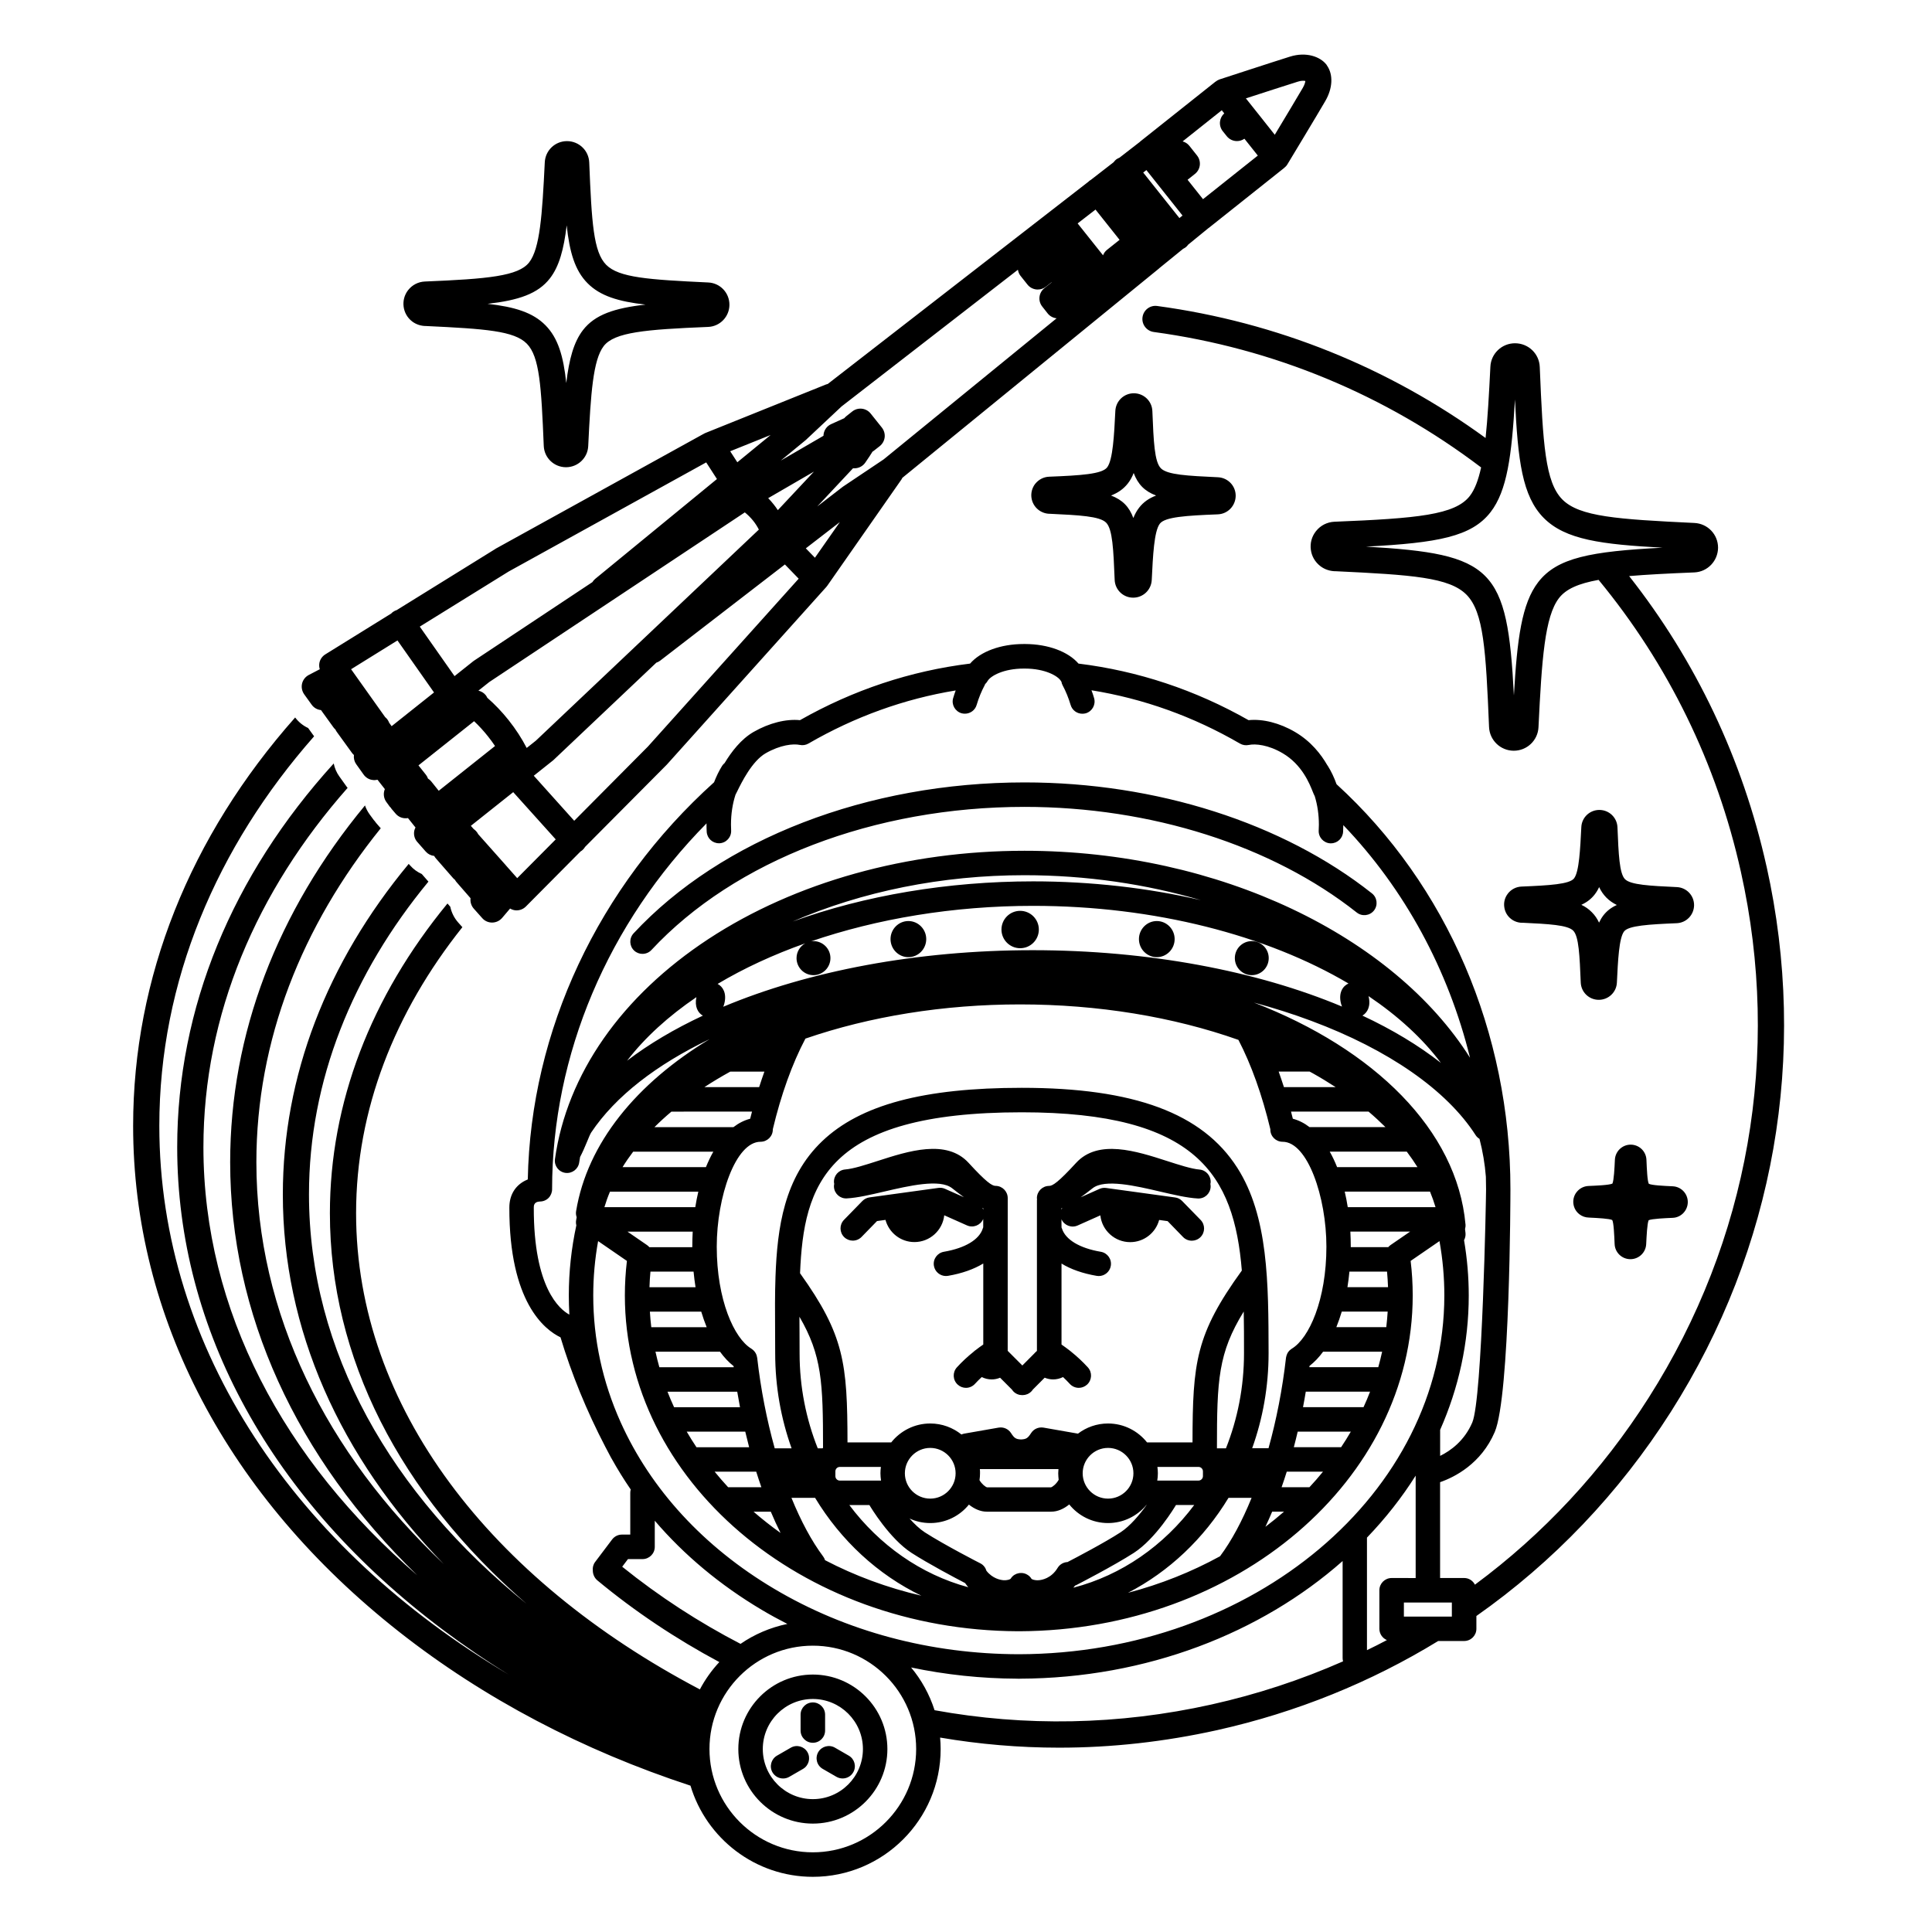
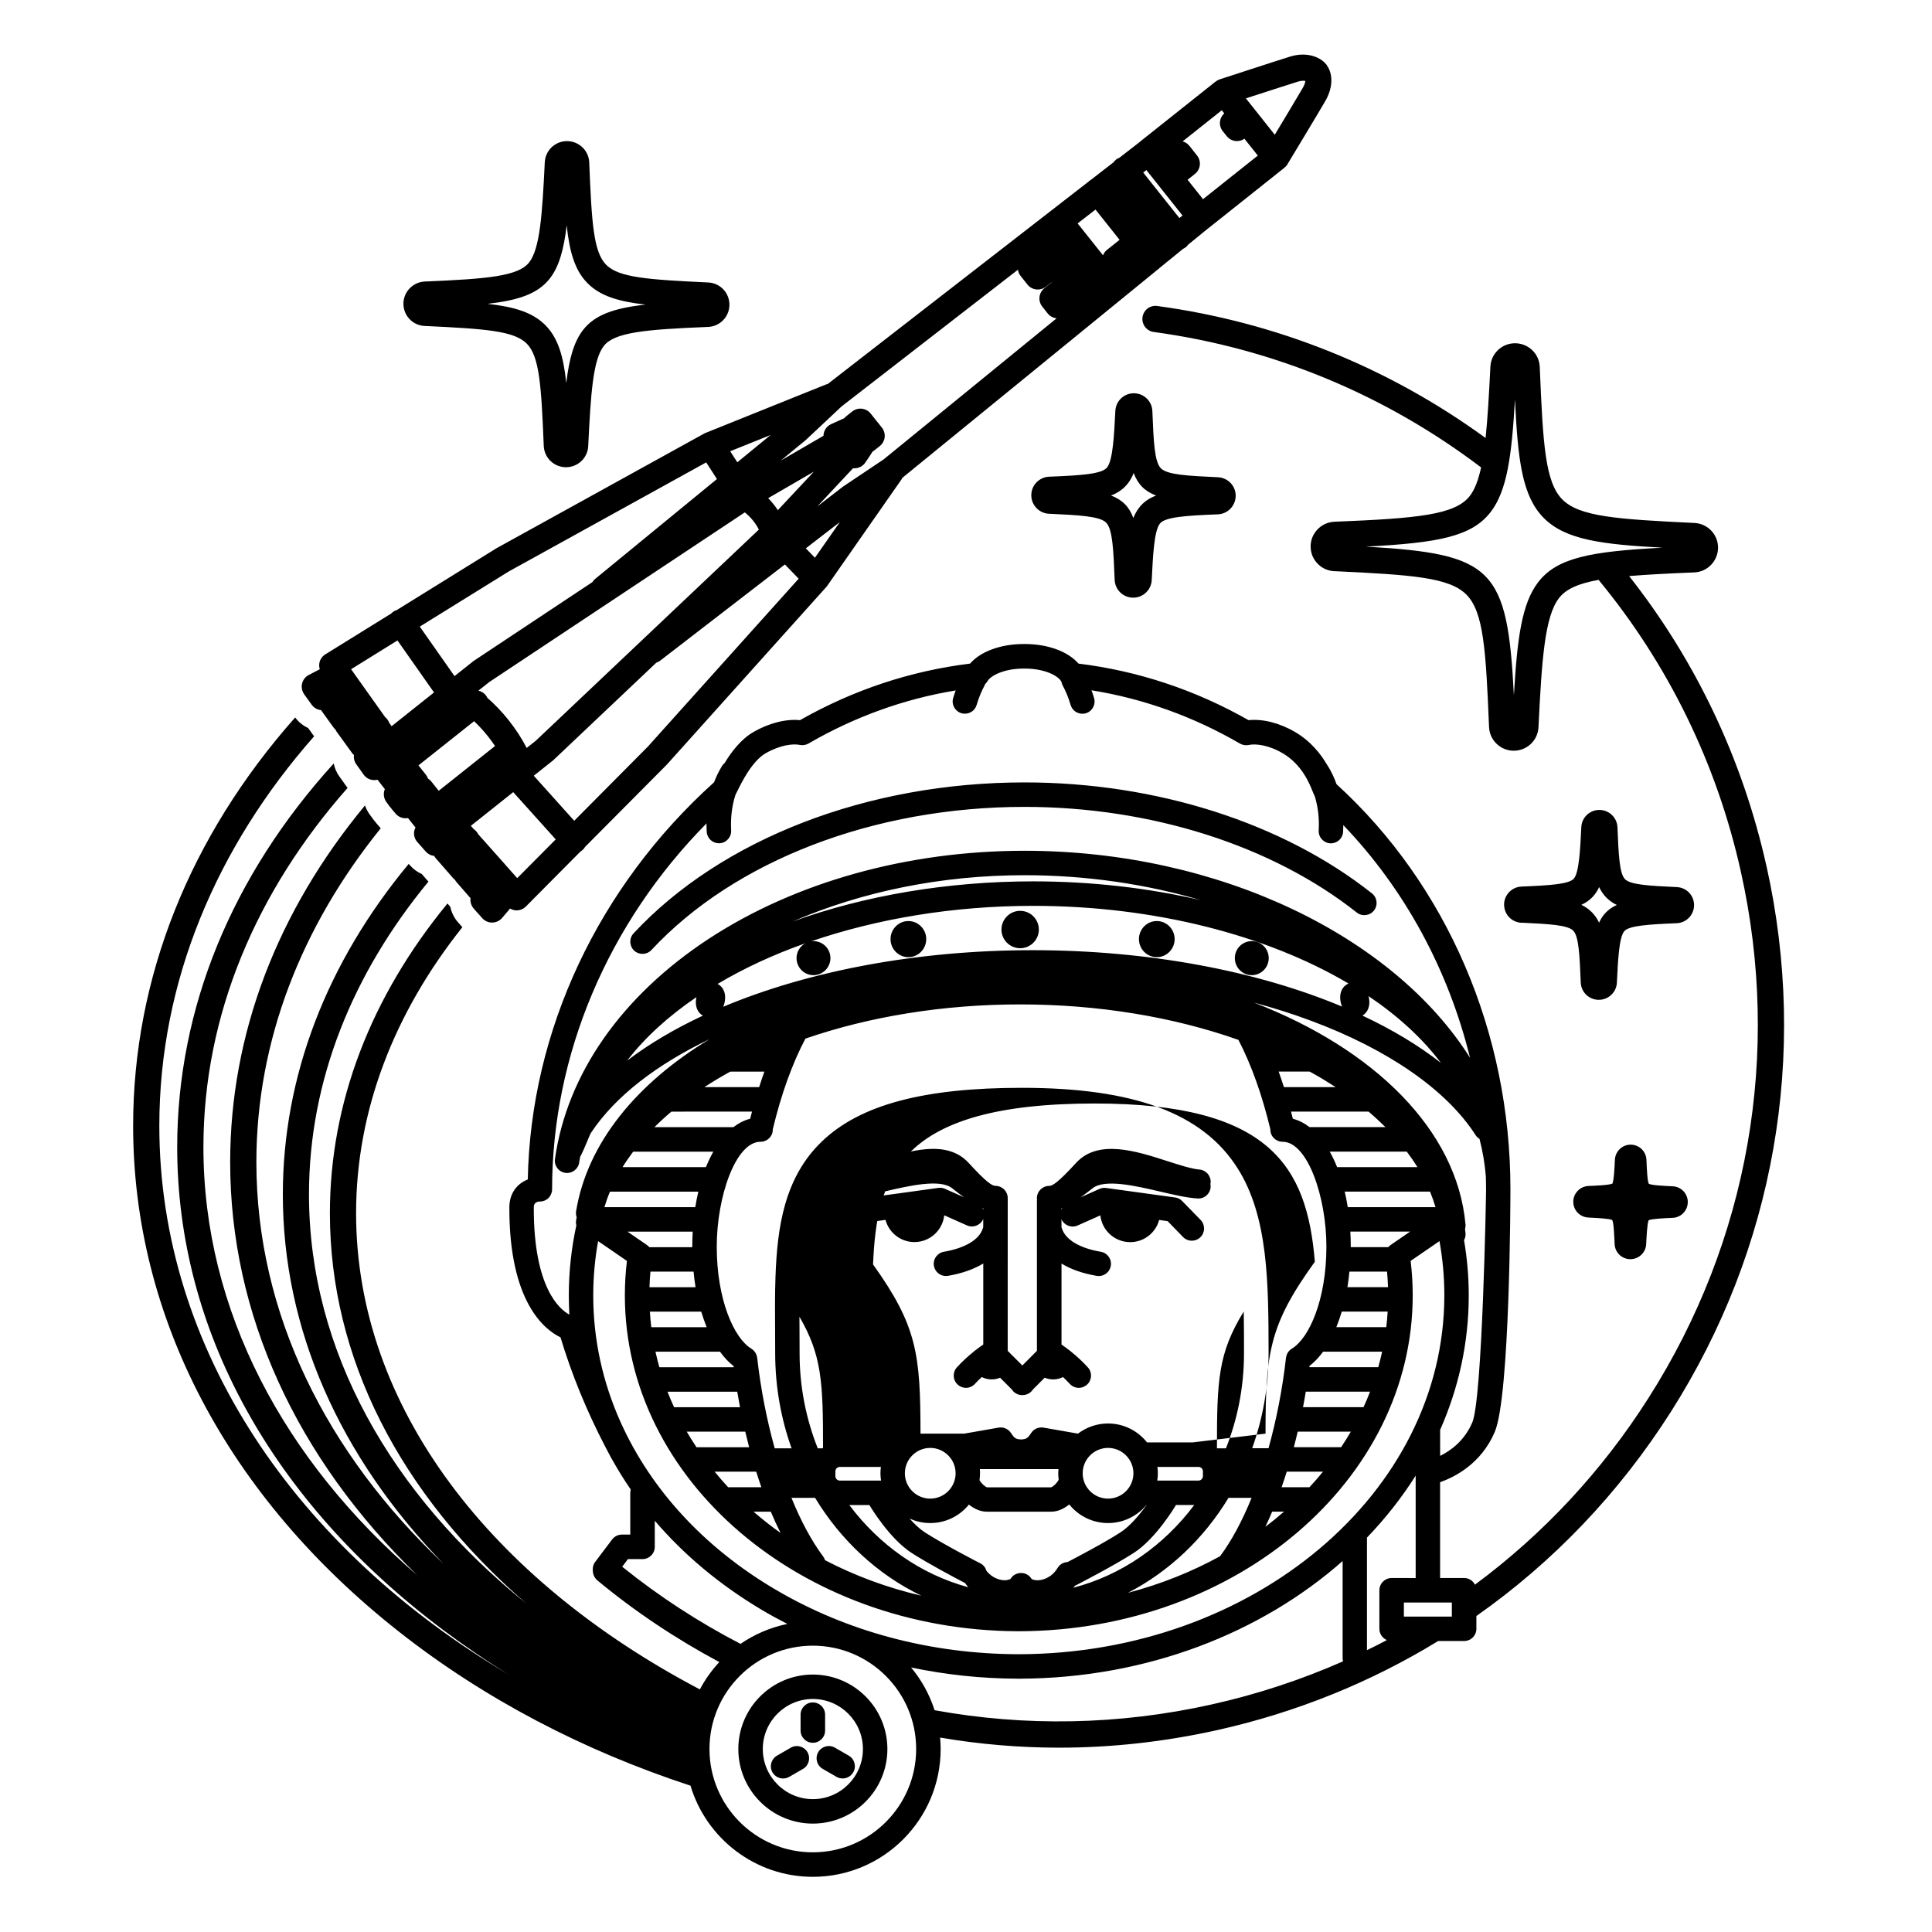
<svg xmlns="http://www.w3.org/2000/svg" fill="#000000" width="800px" height="800px" version="1.1" viewBox="144 144 512 512">
-   <path d="m453.28 451.68c-8.133-2.625-18.254-5.898-24.117 0.508-4.644 5.059-6.195 6.09-7.125 6.09-1.785 0-3.25 1.457-3.25 3.246 0 0.105 0.02 0.207 0.039 0.309 0 0.074-0.031 0.145-0.031 0.215v39.945l-0.168 0.172c-0.195 0.156-0.371 0.344-0.535 0.527l-3.16 3.176-3.883-3.883 0.008-40.473c0-1.785-1.449-3.246-3.25-3.246-0.918 0-2.481-1.031-7.113-6.09-5.863-6.402-15.992-3.133-24.117-0.508-3.305 1.062-6.422 2.074-8.602 2.254-1.785 0.145-3.109 1.707-2.961 3.496 0 0.105 0.039 0.215 0.059 0.324-0.059 0.262-0.09 0.527-0.07 0.801 0.105 1.789 1.641 3.16 3.426 3.043 2.828-0.156 6.246-0.961 9.879-1.805 6.578-1.531 14.762-3.445 17.996-0.898 1.152 0.918 2.195 1.703 3.148 2.394l-4.988-2.215c-0.543-0.258-1.152-0.332-1.762-0.258l-18.277 2.516c-0.715 0.102-1.371 0.434-1.879 0.945l-4.887 5.012c-1.246 1.289-1.215 3.332 0.07 4.586 0.629 0.605 1.445 0.918 2.258 0.918 0.848 0 1.688-0.324 2.328-0.977l4.102-4.211 2.242-0.312c0.918 3.387 4.004 5.879 7.668 5.879 4.098 0 7.481-3.113 7.906-7.098l6.004 2.672c1.633 0.742 3.551 0 4.289-1.617 0.02-0.047 0.02-0.082 0.035-0.109v2.258c-0.047 0.105-0.098 0.18-0.109 0.273-0.926 2.973-4.68 5.223-10.312 6.191-1.773 0.309-2.953 1.977-2.644 3.742 0.277 1.57 1.641 2.684 3.188 2.684 0.188 0 0.371-0.016 0.551-0.047 3.703-0.637 6.836-1.75 9.34-3.269v21.469c-0.68 0.473-1.352 0.945-1.988 1.457-0.207 0.117-0.395 0.281-0.559 0.449-1.594 1.273-3.09 2.664-4.449 4.152-1.195 1.324-1.102 3.371 0.227 4.574 0.621 0.562 1.391 0.852 2.176 0.852 0.887 0 1.762-0.367 2.402-1.074 0.562-0.621 1.164-1.211 1.785-1.785 0.797 0.398 1.703 0.625 2.644 0.625 0.766 0 1.527-0.156 2.215-0.453l3.144 3.148c0.117 0.18 0.262 0.348 0.414 0.52 0.641 0.637 1.465 0.945 2.297 0.945h0.055 0.051c0.828 0 1.652-0.312 2.293-0.945 0.152-0.16 0.309-0.328 0.422-0.52l3.141-3.152c0.711 0.289 1.457 0.457 2.242 0.457 0.938 0 1.828-0.227 2.625-0.625 0.609 0.57 1.195 1.16 1.77 1.785 0.641 0.707 1.523 1.074 2.41 1.074 0.777 0 1.559-0.289 2.18-0.848 1.328-1.211 1.422-3.254 0.223-4.578-1.367-1.5-2.856-2.887-4.457-4.172-0.117-0.105-0.246-0.203-0.371-0.301-0.711-0.539-1.422-1.082-2.156-1.582v-21.457c2.488 1.527 5.617 2.625 9.32 3.258 0.188 0.031 0.363 0.047 0.551 0.047 1.547 0 2.922-1.113 3.188-2.684 0.309-1.777-0.887-3.445-2.644-3.742-5.629-0.957-9.387-3.219-10.309-6.191-0.031-0.086-0.074-0.156-0.105-0.242l-0.016-2.246c0.012 0.023 0.012 0.051 0.012 0.082 0.734 1.621 2.648 2.363 4.293 1.621l6-2.676c0.422 3.984 3.812 7.098 7.91 7.098 3.672 0 6.766-2.492 7.672-5.879l2.246 0.312 4.09 4.211c0.637 0.656 1.484 0.977 2.328 0.977 0.82 0 1.629-0.312 2.262-0.918 1.285-1.254 1.309-3.293 0.066-4.586l-4.887-5.012c-0.504-0.523-1.16-0.855-1.879-0.945l-18.277-2.516c-0.59-0.086-1.203 0-1.758 0.246l-4.984 2.227c0.945-0.691 1.996-1.477 3.148-2.394 3.246-2.551 11.422-0.641 17.984 0.898 3.633 0.84 7.055 1.648 9.883 1.809 1.805 0.105 3.309-1.258 3.422-3.047 0.016-0.273-0.016-0.539-0.066-0.812 0.023-0.105 0.051-0.211 0.066-0.312 0.145-1.789-1.184-3.352-2.969-3.496-2.141-0.188-5.269-1.199-8.574-2.262zm-48.703 12.887c-0.066-0.16-0.137-0.312-0.223-0.453 0.074 0.031 0.145 0.066 0.223 0.098zm20.715-0.016v-0.344c0.066-0.035 0.133-0.066 0.207-0.098-0.074 0.145-0.148 0.293-0.207 0.441zm-172.1-235.39c1.062 0.828 2.414 1.25 3.738 1.238 15.645 0.746 23.332 1.27 26.688 4.684 3.367 3.422 3.828 11.203 4.484 27.09 0.133 3.16 2.715 5.629 5.871 5.648h0.02c3.148 0 5.75-2.465 5.891-5.602 0.676-14.043 1.285-22.828 4.106-26.504 2.832-3.672 11.008-4.398 27.668-5.078 3.148-0.121 5.637-2.715 5.648-5.863 0.012-3.16-2.445-5.769-5.606-5.914-15.891-0.754-23.68-1.281-27.055-4.684-3.379-3.406-3.844-11.215-4.492-27.129-0.125-3.148-2.707-5.637-5.883-5.648-3.16 0-5.742 2.453-5.898 5.613-0.676 14.031-1.293 22.828-4.125 26.504-2.832 3.672-11.004 4.398-27.652 5.09-1.75 0.07-3.359 0.906-4.434 2.281-0.012 0.012-0.012 0.02-0.02 0.02-1.988 2.578-1.504 6.273 1.051 8.254zm36.551-11.406c2.445-3.16 3.672-7.664 4.434-14.031 0.766 7.152 2.195 11.977 5.531 15.332 3.352 3.387 8.176 4.852 15.359 5.668-8.219 0.918-13.402 2.656-16.57 6.75-2.445 3.18-3.672 7.664-4.43 14.031-0.754-7.125-2.188-11.926-5.496-15.289-3.356-3.414-8.184-4.891-15.355-5.699 8.184-0.926 13.363-2.656 16.527-6.762zm147.66 50.105c-1.367 1.785-6.973 2.137-15.383 2.473-1.414 0.055-2.727 0.727-3.621 1.82-0.02 0.031-0.051 0.059-0.082 0.09-1.641 2.16-1.25 5.234 0.898 6.887 0.855 0.66 1.926 1.031 3.008 1.031h0.039c7.664 0.363 13.184 0.629 14.879 2.352 1.703 1.738 1.926 7.074 2.258 15.168 0.105 2.625 2.254 4.707 4.891 4.707h0.02c2.625 0 4.777-2.047 4.914-4.676 0.312-6.383 0.613-12.957 2.152-14.938 1.359-1.777 6.973-2.141 15.387-2.469 2.621-0.117 4.672-2.262 4.707-4.906 0.012-2.629-2.039-4.785-4.684-4.922-8.082-0.383-13.426-0.641-15.141-2.371-1.707-1.727-1.93-7.062-2.258-15.18-0.105-2.625-2.246-4.695-4.906-4.707-2.625 0-4.777 2.055-4.906 4.676-0.32 6.394-0.645 12.98-2.172 14.965zm5.504 4.242c0.621-0.797 1.129-1.715 1.527-2.754 1.133 3.023 2.926 4.832 5.941 5.977-1.895 0.719-3.356 1.742-4.492 3.211-0.629 0.805-1.129 1.715-1.535 2.746-1.109-3.012-2.91-4.82-5.914-5.965 1.879-0.727 3.332-1.75 4.473-3.215zm150.04 111.79c0.012-2.578-1.996-4.684-4.57-4.801-7.098-0.336-12.238-0.586-13.738-2.098-1.492-1.516-1.703-6.644-1.996-13.758-0.105-2.57-2.203-4.586-4.793-4.594-2.562 0-4.672 1.996-4.785 4.555-0.293 5.82-0.574 11.84-1.926 13.582-1.184 1.543-6.519 1.867-13.941 2.172-1.406 0.059-2.707 0.73-3.578 1.832-0.012 0.016-0.016 0.023-0.02 0.035-0.785 1.008-1.133 2.266-0.953 3.551 0.156 1.258 0.801 2.394 1.809 3.168 0.832 0.648 1.879 1.008 2.938 1.008 0.012 0 0.02-0.012 0.035-0.012 6.977 0.332 12.004 0.59 13.488 2.098 1.496 1.512 1.699 6.641 1.996 13.758 0.105 2.559 2.203 4.57 4.769 4.574h0.012c2.562 0 4.68-2 4.797-4.559 0.281-5.812 0.555-11.828 1.914-13.578 1.176-1.527 6.523-1.859 13.93-2.168 2.562-0.098 4.582-2.191 4.613-4.766zm-24.031 2.688c-0.449 0.59-0.82 1.219-1.152 1.93-0.484-1.043-1.098-1.949-1.895-2.746-0.816-0.836-1.738-1.477-2.797-1.98 1.457-0.66 2.625-1.551 3.559-2.766 0.441-0.57 0.828-1.211 1.152-1.926 0.504 1.062 1.129 1.977 1.918 2.781 0.812 0.816 1.734 1.457 2.777 1.961-1.453 0.648-2.617 1.535-3.562 2.746zm18.383 71.801c2.238 0.105 3.988 1.949 3.984 4.191-0.02 2.246-1.785 4.09-4.012 4.168-1.926 0.086-5.422 0.23-6.359 0.629-0.398 0.883-0.543 4.144-0.656 6.344-0.105 2.231-1.949 3.984-4.18 3.984h-0.012c-2.242-0.004-4.086-1.77-4.172-4.016-0.105-2.5-0.238-5.598-0.625-6.352-0.734-0.383-3.703-0.535-6.16-0.656-0.926-0.012-1.824-0.312-2.555-0.883-1.805-1.391-2.156-4.016-0.766-5.828 0.031-0.047 0.051-0.07 0.086-0.105 0.75-0.934 1.863-1.5 3.066-1.559 1.93-0.086 5.441-0.211 6.367-0.629 0.402-0.867 0.559-4.141 0.66-6.344 0.117-2.227 1.961-3.981 4.18-3.981 2.258 0.004 4.09 1.773 4.18 4.016 0.105 2.5 0.238 5.594 0.625 6.352 0.75 0.402 3.856 0.555 6.348 0.668zm-360.72-127.65c0.574 0.816 1.48 1.352 2.465 1.445h0.02l3.285 4.555c0.156 0.227 0.336 0.422 0.535 0.586 0.098 0.207 0.203 0.414 0.336 0.598l4.051 5.598c0.152 0.215 0.328 0.402 0.523 0.57-0.105 0.855 0.102 1.723 0.59 2.414l1.98 2.777c0.578 0.816 1.477 1.355 2.481 1.438 0.109 0.012 0.238 0.031 0.348 0.031 0.293 0 0.562-0.059 0.84-0.109 0.031 0.039 0.059 0.082 0.09 0.109l1.867 2.379c-0.09 0.215-0.156 0.434-0.207 0.672-0.188 0.945 0.031 1.949 0.598 2.734l0.918 1.258c0.086 0.102 0.176 0.188 0.273 0.277 0.098 0.145 0.176 0.301 0.301 0.422l1.008 1.18c0.641 0.734 1.562 1.164 2.527 1.184 0.23 0.016 0.48-0.012 0.707-0.051l1.891 2.367c0.035 0.051 0.082 0.082 0.105 0.109-0.176 0.352-0.316 0.734-0.367 1.148-0.117 0.988 0.188 1.988 0.855 2.719l2.246 2.555c0.574 0.648 1.371 1.043 2.215 1.133 0.125 0.227 0.277 0.453 0.449 0.648l4.539 5.203c0.156 0.176 0.332 0.344 0.523 0.484 0.109 0.215 0.262 0.441 0.434 0.629l3.691 4.242c-0.117 1.004 0.188 1.996 0.848 2.75l2.262 2.539c0.648 0.742 1.598 1.164 2.594 1.164h0.035c1.004-0.012 1.961-0.453 2.621-1.219l2.125-2.5c0.492 0.301 1.043 0.469 1.613 0.488h0.105c0.926 0 1.812-0.371 2.465-1.023l14.484-14.59c0.195-0.109 0.395-0.258 0.562-0.414 0.273-0.238 0.469-0.516 0.645-0.801l21.609-21.746c0.039-0.051 0.082-0.09 0.117-0.125l42.176-46.98c0.102-0.105 0.176-0.215 0.266-0.332l0.023-0.031 19.652-28.152c0.098-0.145 0.168-0.293 0.242-0.441l67.949-55.418c0.02-0.02 0.039-0.031 0.055-0.047 0.02-0.012 0.023-0.039 0.039-0.051l6.348-5.16c0.25-0.117 0.492-0.273 0.719-0.434 0.238-0.188 0.441-0.422 0.613-0.664l5.359-4.375c0.051-0.035 0.105-0.066 0.156-0.105l19.828-15.773c0.059-0.031 0.098-0.082 0.133-0.117 0.312-0.246 0.598-0.535 0.816-0.898 0.312-0.523 7.801-12.906 10.039-16.766 2-3.406 2.156-7.031 0.488-9.426-0.051-0.09-0.102-0.188-0.16-0.266-0.016-0.012-0.023-0.031-0.047-0.051-0.004-0.012-0.004-0.02-0.012-0.02l-0.031-0.031c-1.578-1.953-5.211-3.391-9.613-2.004-4.266 1.328-18.016 5.836-18.605 6.019-0.371 0.121-0.715 0.328-1.027 0.562-0.055 0.055-0.105 0.086-0.168 0.117l-19.84 15.773c-0.051 0.039-0.086 0.082-0.121 0.125l-5.394 4.18c-0.312 0.121-0.609 0.277-0.898 0.492-0.246 0.207-0.453 0.441-0.629 0.691l-6.102 4.731c-0.117 0.07-0.246 0.133-0.352 0.227-0.09 0.07-0.152 0.156-0.246 0.227l-69.07 53.59c-0.16 0.039-0.316 0.074-0.473 0.137l-31.902 12.832c-0.125 0.051-0.262 0.105-0.383 0.176l-55.258 30.516c-0.055 0.031-0.105 0.059-0.145 0.105l-26.066 16.156c-0.316 0.105-0.641 0.238-0.934 0.453-0.195 0.121-0.371 0.289-0.535 0.465l-17.457 10.82c-0.816 0.504-1.387 1.32-1.57 2.258-0.105 0.559-0.07 1.148 0.102 1.684l-2.918 1.52c-0.898 0.473-1.543 1.301-1.777 2.266-0.23 0.973-0.031 2.004 0.543 2.832zm261.36-165.09c0.918-0.301 1.594-0.273 1.996-0.176-0.047 0.371-0.207 1.004-0.684 1.824-1.402 2.41-4.949 8.312-7.422 12.426l-3.062-3.863c-0.004 0-0.004-0.012-0.004-0.012l-4.59-5.769c4.547-1.469 11.105-3.606 13.766-4.43zm-20.156 7.578 0.656 0.828c-0.621 0.555-1.027 1.328-1.125 2.168-0.105 0.918 0.152 1.828 0.73 2.551l1.047 1.309c0.684 0.867 1.703 1.316 2.715 1.316 0.684 0 1.371-0.207 1.977-0.629l3.551 4.469-14.523 11.551-4.09-5.144 1.949-1.547c1.508-1.188 1.754-3.375 0.555-4.883l-2.027-2.555c-0.473-0.609-1.113-0.992-1.793-1.18zm-19.977 15.855 5.441 6.848h0.004l4.125 5.195-0.82 0.672-9.594-12.062zm-187.54 164.49-1.984-2.481c-0.25-0.312-0.535-0.551-0.863-0.754-0.125-0.348-0.297-0.699-0.535-0.996l-1.984-2.5 14.738-11.707c1.285 1.211 2.535 2.57 3.703 4.047 0.664 0.836 1.281 1.684 1.848 2.527zm10.52-26.535 2.867-2.277 67.73-44.965c0.777 0.621 1.527 1.367 2.207 2.207 0.598 0.742 1.113 1.559 1.516 2.352l-59.098 55.941-2.43 1.93c-1.289-2.5-2.902-4.996-4.793-7.371-1.754-2.207-3.672-4.203-5.648-5.93-0.109-0.238-0.246-0.473-0.414-0.691-0.516-0.637-1.207-1.02-1.938-1.195zm10.281 49.691-2.836-3.199c-0.098-0.137-0.195-0.258-0.312-0.363l-7.195-8.09c-0.289-0.578-0.711-1.023-1.199-1.367l-0.746-0.848 11.23-8.926 11.262 12.52zm34.637-34.875-19.531 19.668-10.715-11.934 4.984-3.965c0.086-0.059 0.156-0.125 0.227-0.188l27.262-25.809c0.352-0.109 0.691-0.297 1.004-0.523l33.07-25.504 3.652 3.769zm31.871-65.828 12.125-7.031-9.566 10.211c-0.336-0.523-0.711-1.031-1.109-1.531-0.461-0.586-0.949-1.141-1.449-1.648zm12.391 15.789-2.418-2.488 9.027-6.969zm74.355-92.266 6.379 8.02-3.324 2.644c-0.504 0.402-0.848 0.906-1.059 1.457l-6.734-8.453zm-76.965 61.223c0.059-0.055 0.117-0.105 0.176-0.145l9.488-8.906 46.738-36.23c0.098 0.59 0.316 1.16 0.699 1.633l1.828 2.293c0.57 0.73 1.406 1.184 2.324 1.301 0.137 0.012 0.266 0.02 0.395 0.02 0.777 0 1.547-0.258 2.172-0.754l1.477-1.164 0.039 0.039-1.926 1.527c-1.5 1.188-1.754 3.375-0.551 4.871l1.426 1.809c0.574 0.727 1.406 1.18 2.324 1.289h0.059l-45.855 37.402-10.812 7.246c-0.059 0.051-0.117 0.09-0.176 0.137l-6.602 5.09 9.492-10.137c0.051 0.012 0.098 0.02 0.137 0.02h0.23c1.137 0 2.207-0.551 2.852-1.484 0.875-1.258 1.496-2.211 1.934-2.934 0.125-0.074 0.25-0.137 0.363-0.242l1.559-1.223c0.719-0.578 1.184-1.406 1.301-2.336 0.102-0.918-0.168-1.824-0.734-2.559l-2.973-3.723c-1.195-1.5-3.375-1.75-4.883-0.559l-1.559 1.238c-0.207 0.156-0.387 0.348-0.551 0.543l-3.477 1.57c-1.117 0.504-1.879 1.547-2.019 2.766-0.012 0.105-0.012 0.215-0.016 0.324l-11.32 6.574zm-9.129-1.488-8.828 7.234-1.891-2.922zm-69.426 36.184 52.348-28.918 2.848 4.41-32.289 26.48c-0.293 0.25-0.523 0.527-0.715 0.836l-31.312 20.781c-0.086 0.055-0.156 0.105-0.242 0.168l-4.984 3.965-9.211-13.121zm-29.469 18.266 9.684 13.785-11.234 8.938-0.66-0.926c-0.207-0.559-0.551-1.074-1.055-1.477l-6.277-8.824c-0.086-0.137-0.176-0.273-0.281-0.395l-2.469-3.473zm110.08 274.05c-10.887 0-19.75 8.855-19.75 19.746s8.863 19.754 19.75 19.754c10.891 0 19.754-8.863 19.754-19.754 0-10.895-8.859-19.746-19.754-19.746zm0 33.016c-7.309 0-13.266-5.961-13.266-13.273 0-7.316 5.953-13.27 13.266-13.27 7.309 0 13.27 5.953 13.27 13.27 0 7.324-5.949 13.273-13.27 13.273zm0-14.934c-1.785 0-3.25-1.441-3.25-3.246v-4.211c0-1.785 1.457-3.238 3.25-3.238 1.785 0 3.246 1.449 3.246 3.238v4.211c0 1.805-1.453 3.246-3.246 3.246zm-1.426 2.488c0.891 1.551 0.363 3.543-1.188 4.438l-3.648 2.106c-0.52 0.297-1.078 0.43-1.621 0.43-1.117 0-2.207-0.586-2.812-1.613-0.898-1.551-0.363-3.531 1.188-4.438l3.652-2.106c1.555-0.906 3.535-0.363 4.43 1.184zm7.289-1.188 3.648 2.106c1.562 0.898 2.086 2.875 1.184 4.434-0.594 1.031-1.684 1.617-2.812 1.617-0.543 0-1.109-0.141-1.617-0.43l-3.652-2.109c-1.559-0.898-2.082-2.871-1.188-4.438 0.898-1.539 2.887-2.082 4.438-1.18zm-53.211-211.23c-1.309-1.219-1.375-3.273-0.156-4.586 23.301-25.039 62.035-39.992 103.6-39.992 34.91 0 68.473 10.715 92.062 29.402 1.41 1.109 1.648 3.148 0.539 4.555-1.117 1.395-3.16 1.633-4.559 0.523-22.48-17.785-54.574-27.996-88.051-27.996-39.797 0-76.754 14.176-98.859 37.922-0.641 0.691-1.512 1.031-2.379 1.031-0.773 0.008-1.57-0.273-2.195-0.859zm97.332-5.586c0-2.734 2.215-4.957 4.953-4.957 2.734 0 4.953 2.223 4.953 4.957 0 2.734-2.215 4.949-4.953 4.949-2.723-0.004-4.953-2.215-4.953-4.949zm-29.398 2.527c0-2.625 2.125-4.781 4.731-4.781 2.606 0 4.731 2.16 4.731 4.781 0 2.644-2.125 4.793-4.731 4.793-2.606 0-4.731-2.148-4.731-4.793zm65.832 0c0-2.625 2.125-4.781 4.731-4.781 2.613 0 4.731 2.16 4.731 4.781 0 2.644-2.125 4.793-4.731 4.793-2.606 0-4.731-2.148-4.731-4.793zm25.414 5.043c0-2.488 2.004-4.504 4.488-4.504 2.484 0 4.492 2.012 4.492 4.504s-2.004 4.516-4.492 4.516c-2.484 0-4.488-2.019-4.488-4.516zm140.89-24.359c-6.324-28.379-18.746-54.473-36.398-76.883 4.715-0.402 10.418-0.695 17.301-0.973 3.473-0.156 6.227-3.023 6.266-6.535 0.004-3.512-2.727-6.387-6.246-6.566-20.461-0.984-30.484-1.652-35.02-6.227-4.543-4.586-5.144-14.629-5.984-35.109-0.133-3.512-2.996-6.277-6.555-6.289-3.5 0-6.379 2.734-6.531 6.227-0.367 7.441-0.727 13.719-1.273 18.879-25.648-18.688-55.348-30.691-87.012-34.984-1.918-0.266-3.652 1.074-3.906 2.984-0.258 1.891 1.078 3.641 2.977 3.906 31.715 4.301 61.391 16.652 86.758 35.895-0.727 3.309-1.668 5.84-2.996 7.559-3.879 5.019-13.91 5.945-35.887 6.832-1.906 0.086-3.668 0.973-4.856 2.469-0.047 0.039-0.074 0.102-0.105 0.137-1.055 1.371-1.508 3.074-1.281 4.797 0.215 1.738 1.113 3.266 2.504 4.348 1.184 0.922 2.68 1.387 4.156 1.367 20.176 0.957 30.082 1.637 34.602 6.231s5.125 14.609 5.965 35.059c0.152 3.5 3.027 6.266 6.539 6.277h0.012c3.5 0 6.387-2.734 6.551-6.231 0.871-18.027 1.668-29.332 5.43-34.215 1.855-2.41 5.144-3.863 10.496-4.832 18.414 22.32 31.328 48.621 37.711 77.363 10.75 48.211 2.062 97.719-24.441 139.38-12.395 19.508-28.008 36.203-46.039 49.539-0.535-1.047-1.605-1.77-2.867-1.77h-6.367v-25.391c3.856-1.344 10.879-4.875 14.484-13.301 4.051-9.477 4.156-62.289 4.156-64.34 0-41.52-16.785-80.598-46.082-107.33-0.625-1.758-1.402-3.41-2.332-4.887-0.039-0.051-0.086-0.102-0.109-0.141-1.668-2.891-4.309-6.316-8.543-8.805-4.09-2.41-8.602-3.531-12.332-3.141-14.105-8.012-29.266-13.047-45.07-14.992-2.742-3.18-8.039-5.16-14.113-5.188h-0.02-0.098-0.277c-6.125 0-11.457 1.988-14.219 5.188-15.82 1.945-30.969 6.984-45.082 14.992-3.672-0.371-8.156 0.742-12.289 3.117-3.344 1.918-5.891 5.285-7.68 8.246-0.246 0.215-0.473 0.441-0.656 0.73-0.84 1.344-1.547 2.82-2.144 4.367-30.723 27.68-48.609 65.863-49.363 105.25-0.223 0.102-0.438 0.188-0.664 0.301-2.715 1.359-4.223 3.898-4.223 7.16-0.051 25.043 9.332 32.359 13.559 34.387 2.918 9.719 6.898 19.457 11.875 29.02 0.059 0.105 0.109 0.215 0.168 0.312 0.453 0.875 0.906 1.738 1.367 2.594 0.047 0.098 0.105 0.176 0.156 0.258 1.551 2.785 3.231 5.508 5.039 8.137-0.07 0.281-0.121 0.562-0.121 0.875v11.078h-2.215c-1.023 0-1.984 0.488-2.594 1.293l-4.488 5.945c-0.52 0.68-0.715 1.496-0.629 2.277 0.004 0.988 0.418 1.969 1.234 2.644 9.977 8.273 20.848 15.504 32.293 21.625-2.016 2.168-3.758 4.602-5.152 7.246-55.359-29.102-91.109-74.848-91.109-126.19 0-27.418 10.211-53.246 28.168-75.809l-1.117-1.25c-1.059-1.199-1.773-2.641-2.09-4.172l-0.742-0.855c-20.32 24.723-31.16 52.805-31.16 82.086 0 38.125 18.348 74.223 52.113 103.5-35.871-29.008-57.656-66.98-57.656-108.48 0-30.191 11.543-58.527 31.656-82.902l-1.762-2.016c-1.168-0.52-2.211-1.27-3.066-2.242l-0.402-0.441c-21.746 26.215-33.355 56.262-33.355 87.617 0 35.559 14.93 69.418 42.648 97.93-31.105-29.352-49.66-66.348-49.66-106.5 0-32.32 12.055-62.598 32.965-88.496-0.059-0.059-0.125-0.121-0.195-0.207l-1.012-1.164c-0.168-0.207-0.312-0.395-0.434-0.57-0.137-0.125-0.281-0.312-0.422-0.52l-0.906-1.234c-0.523-0.727-0.926-1.512-1.211-2.348-23.27 28.102-35.73 60.578-35.73 94.543 0 40.164 17.426 78.246 49.59 109.48-35.293-30.426-56.68-70.109-56.68-113.46 0-35.156 14.078-67.883 38.215-95.219-0.082-0.102-0.168-0.188-0.242-0.297l-1.977-2.766c-0.734-1.023-1.219-2.191-1.465-3.402-26.973 29.703-41.48 64.836-41.48 101.68 0 48.379 24.988 93.789 70.363 127.86 5.613 4.211 11.457 8.203 17.516 11.93-56.23-33.289-92.617-86.102-92.617-145.44 0-38.293 15.164-73.863 41.02-103.23l-1.586-2.195c-1.352-0.629-2.519-1.57-3.438-2.793-27.902 31.504-42.938 68.941-42.938 108.22 0 50.703 25.043 98.332 70.504 134.1 22.504 17.703 48.699 31.422 77.203 40.762 4.18 13.957 17.133 24.156 32.434 24.156 18.66 0 33.859-15.195 33.859-33.859 0-1.02-0.051-2.031-0.141-3.043 10.465 1.785 21 2.676 31.539 2.676 13.961 0 27.973-1.562 41.918-4.656 21-4.691 40.703-12.695 58.539-23.613h6.883c1.785 0 3.238-1.449 3.238-3.234v-3.391c20.309-14.262 37.812-32.527 51.535-54.105 27.48-43.215 36.492-94.582 25.352-144.6zm-60.496-75.273c-4.367 5.668-5.578 14.992-6.438 30.023-1.738-33.766-5.523-37.504-39.203-39.441 19.094-0.992 28-2.644 33.035-9.16 4.359-5.637 5.586-14.898 6.449-29.844 0.762 16.137 1.91 25.645 7.633 31.414 5.75 5.785 15.27 6.992 31.469 7.871-19.047 0.984-27.934 2.644-32.945 9.137zm-15.555 147.54c0.855 3.293 1.426 6.637 1.688 10.039 0.031 1.109 0.051 2.211 0.051 3.32 0 1.949-0.973 55.547-3.652 61.797-2.082 4.848-5.723 7.477-8.52 8.852v-6.902c4.902-11.09 7.582-23.078 7.582-35.598 0-4.918-0.422-9.828-1.246-14.664 0.301-0.551 0.453-1.199 0.387-1.879-0.047-0.359-0.098-0.727-0.125-1.078 0.109-0.383 0.16-0.789 0.125-1.203-2.231-24.988-24.188-46.508-56.074-58.809 5.254 1.414 10.352 3.031 15.219 4.852 20.445 7.613 35.906 18.375 43.551 30.305 0.25 0.402 0.625 0.727 1.016 0.969zm-64.211 7.625c-9.227-14.438-27.371-21.16-57.09-21.16-25.996 0-42.812 4.5-52.91 14.156-10.078 9.617-11.887 22.91-12.359 35.852-0.168 4.676-0.137 9.473-0.105 14.555 0.016 1.898 0.023 3.848 0.023 5.793 0 8.871 1.551 17.355 4.344 25.18h-4.469c-2.098-7.512-3.699-15.66-4.644-23.992-0.012-0.059-0.035-0.117-0.047-0.18-0.016-0.105-0.039-0.227-0.07-0.336-0.035-0.105-0.074-0.203-0.105-0.312-0.047-0.09-0.086-0.172-0.117-0.273-0.059-0.102-0.117-0.207-0.176-0.293-0.051-0.086-0.105-0.156-0.156-0.227-0.082-0.105-0.168-0.195-0.258-0.289-0.059-0.066-0.105-0.109-0.16-0.16-0.109-0.105-0.242-0.195-0.367-0.277-0.035-0.031-0.059-0.059-0.098-0.074-4.551-2.734-9.164-12.906-9.164-27.043 0-13.113 4.961-27.785 11.613-27.785 1.785 0 3.246-1.449 3.246-3.238 0-0.031-0.012-0.035-0.012-0.039 2.215-9.285 5.16-17.445 8.652-24.059 17.109-5.894 36.664-9.062 56.871-9.062 20.668 0 40.562 3.281 57.879 9.402 3.414 6.57 6.289 14.605 8.469 23.711 0 0.016-0.012 0.02-0.012 0.051 0 1.785 1.449 3.238 3.25 3.238 6.629 0 11.609 14.672 11.609 27.785 0 14.148-4.613 24.309-9.16 27.043-0.031 0.016-0.055 0.031-0.074 0.047-0.141 0.105-0.277 0.195-0.398 0.312-0.051 0.039-0.102 0.082-0.141 0.117-0.098 0.105-0.191 0.207-0.281 0.324-0.051 0.066-0.09 0.125-0.137 0.191-0.066 0.105-0.121 0.215-0.18 0.316-0.047 0.09-0.086 0.172-0.105 0.258-0.047 0.105-0.09 0.211-0.109 0.312-0.035 0.109-0.055 0.23-0.082 0.336-0.012 0.059-0.031 0.121-0.039 0.18-0.945 8.324-2.539 16.48-4.637 23.992h-4.328c2.805-7.824 4.348-16.309 4.348-25.18-0.039-18.621-0.039-36.234-8.312-49.172zm-11.844 72.816h-12.043c-2.418-3.043-6.152-5.019-10.344-5.019-3.004 0-5.754 1.008-7.969 2.691-0.012 0-0.012-0.004-0.02-0.004l-9.109-1.594c-1.273-0.211-2.574 0.332-3.281 1.43-0.883 1.367-1.289 1.641-2.676 1.707-1.371-0.066-1.785-0.336-2.664-1.707-0.719-1.098-2.004-1.648-3.285-1.43l-9.113 1.594c-0.258 0.055-0.504 0.121-0.734 0.23-2.258-1.812-5.141-2.918-8.266-2.918-4.191 0-7.926 1.977-10.348 5.019h-11.582c-0.035-20.953-0.848-28.445-12.574-44.836 0.984-23.434 6.648-42.652 58.754-42.652 46.465 0 56.254 16.688 58.324 41.938-12.207 16.891-13.039 24.289-13.07 45.551zm13.574-34.691c0.07 3.57 0.07 7.266 0.07 11.074 0 8.938-1.715 17.453-4.785 25.18h-2.387c0-18.168 0.328-25.227 7.102-36.254zm-22.879 41.18h10.879c0.656 0 1.188 0.523 1.188 1.18v1.254c0 0.656-0.535 1.188-1.188 1.188l-10.918 0.004c0.105-0.637 0.16-1.281 0.16-1.945 0.004-0.57-0.051-1.129-0.121-1.68zm-6.356 1.688c0 3.707-3.023 6.715-6.723 6.715-3.707 0-6.723-3.008-6.723-6.715 0-3.699 3.012-6.723 6.723-6.723 3.703 0.004 6.723 3.016 6.723 6.723zm-40.691-1.105h20.824c-0.039 0.367-0.059 0.734-0.059 1.109 0 0.574 0.059 1.152 0.117 1.723-0.609 1.109-1.613 1.879-2.035 1.996h-8.23l-0.488-0.004h-8.238c-0.402-0.105-1.367-0.832-1.988-1.895 0.09-0.586 0.137-1.199 0.137-1.812 0.012-0.387-0.008-0.75-0.039-1.117zm-6.43 1.105c0 3.707-3.019 6.715-6.723 6.715-3.703 0-6.723-3.008-6.723-6.715 0-3.699 3.019-6.723 6.723-6.723 3.707 0.004 6.723 3.016 6.723 6.723zm-19.762 1.938h-10.918c-0.664 0-1.184-0.535-1.184-1.188v-1.254c0-0.656 0.523-1.18 1.184-1.18h10.879c-0.074 0.551-0.121 1.117-0.121 1.688-0.004 0.652 0.074 1.297 0.16 1.934zm-15.371-8.684c-0.051 0.047-0.105 0.098-0.152 0.133h-1.25c-3.078-7.738-4.812-16.242-4.812-25.18 0-1.977-0.012-3.906-0.02-5.836-0.012-1.301-0.016-2.59-0.02-3.859 5.957 10.25 6.254 17.438 6.254 34.742zm-2.106 13.258c6.836 11.305 16.629 20.375 28.164 25.93-9.113-2.117-17.684-5.316-25.527-9.41-0.105-0.344-0.262-0.68-0.5-0.984-3.062-4.098-5.906-9.395-8.402-15.539zm9.07 1.902h5.32c0.336 0.57 5.34 8.918 11.176 12.688 4.394 2.832 11.488 6.59 14.191 7.996 0.262 0.383 0.535 0.746 0.836 1.102-12.578-3.394-23.582-11.188-31.523-21.785zm20.004 7.234c-1.367-0.887-2.754-2.207-4.039-3.656 1.672 0.77 3.523 1.199 5.488 1.199 4.125 0 7.828-1.906 10.238-4.891 1.406 1.117 3.047 1.875 4.727 1.875h17.094c1.703 0 3.367-0.77 4.769-1.918 2.418 3.008 6.133 4.934 10.273 4.934 4.09 0 7.734-1.859 10.168-4.781l0.059-0.004c-1.832 2.551-4.398 5.617-6.902 7.238-4.324 2.801-11.777 6.699-14.047 7.879-1.043 0.047-2.047 0.586-2.637 1.559-1.691 2.805-4.242 3.203-4.977 3.254-1.078 0.086-1.742-0.211-1.93-0.348-0.258-0.434-0.594-0.805-1.055-1.074-0.484-0.312-1.027-0.473-1.57-0.492h-0.105c-0.141 0-0.277 0-0.434 0.02-0.07 0.016-0.156 0.031-0.246 0.039-0.098 0.02-0.168 0.051-0.266 0.074-0.117 0.035-0.25 0.07-0.383 0.109-0.035 0.031-0.074 0.051-0.105 0.074-0.117 0.055-0.246 0.098-0.359 0.172-0.438 0.266-0.77 0.641-1.027 1.055-0.176 0.145-0.852 0.449-1.945 0.367-0.664-0.059-2.801-0.387-4.449-2.484-0.25-0.828-0.801-1.566-1.621-1.984-0.094-0.027-9.574-4.91-14.719-8.215zm39.836 14.109c0.098-0.035 0.188-0.066 0.281-0.105 0.398-0.211 9.875-5.078 15.277-8.555 5.828-3.769 10.812-12.102 11.168-12.688h4.836c-8.047 10.75-19.23 18.594-32.031 21.914 0.156-0.18 0.316-0.367 0.469-0.566zm40.648-23.246h6.121c-2.484 6.117-5.32 11.406-8.363 15.477-7.492 4.109-15.68 7.402-24.398 9.688 10.871-5.613 20.094-14.363 26.641-25.164zm-112.16-146.96c-1.375 0.777-2.316 2.231-2.316 3.926 0 2.488 2.012 4.516 4.484 4.516 2.473 0 4.5-2.019 4.5-4.516 0-2.488-2.016-4.504-4.5-4.504-0.215 0-0.434 0.031-0.66 0.07 17.488-5.992 37.668-9.418 58.887-9.418 32.25 0 62 7.836 83.559 20.574-1.512 0.672-2.68 2.457-2 5.254 0.09 0.309 0.172 0.59 0.289 0.863-22.562-9.453-51.273-14.941-81.988-14.941-30.648 0-59.398 5.516-81.984 14.988 0.105-0.289 0.215-0.586 0.293-0.906 0.648-2.66-0.383-4.418-1.793-5.144 6.938-4.137 14.746-7.754 23.23-10.762zm-3.367-5.758c18.402-7.992 39.574-12.289 61.465-12.289 16.418 0 32.223 2.367 46.719 6.609-14.066-3.254-29.109-4.977-44.426-4.977-22.586 0-44.613 3.727-63.758 10.656zm-16.5 39.758h9.035c-0.484 1.352-0.945 2.719-1.395 4.121h-14.516c2.176-1.418 4.461-2.793 6.875-4.121zm5.75 10.602c-0.168 0.625-0.328 1.254-0.488 1.891-1.562 0.406-3.043 1.152-4.43 2.223h-20.93c1.395-1.391 2.902-2.777 4.492-4.109zm-10.246 10.617c-0.719 1.258-1.367 2.637-1.969 4.106h-22.094c0.855-1.387 1.793-2.754 2.82-4.106zm-3.981 10.594c-0.312 1.324-0.574 2.691-0.805 4.109h-24.082c0.414-1.387 0.906-2.762 1.477-4.109zm-1.488 10.602c-0.074 1.309-0.109 2.629-0.109 3.981v0.141h-11.383c-0.18-0.211-0.387-0.414-0.629-0.57l-5.16-3.551zm-11.203 10.598h11.43c0.133 1.406 0.312 2.785 0.523 4.133h-12.207c0.035-1.375 0.133-2.75 0.254-4.133zm13.465 10.605c0.43 1.441 0.918 2.828 1.441 4.121h-14.68c-0.156-1.367-0.297-2.734-0.371-4.121zm4.969 10.605c1.102 1.531 2.312 2.805 3.602 3.824 0.012 0.102 0.02 0.191 0.039 0.301h-19.707c-0.383-1.367-0.734-2.734-1.031-4.117zm4.57 10.605c0.242 1.375 0.48 2.75 0.734 4.117h-17.469c-0.629-1.355-1.211-2.734-1.75-4.117zm2.129 10.594c0.324 1.387 0.672 2.769 1.023 4.125h-13.957c-0.906-1.367-1.762-2.727-2.578-4.125zm2.902 10.605c0.438 1.402 0.898 2.785 1.367 4.125h-8.805c-1.246-1.34-2.422-2.715-3.582-4.125zm3.863 10.602c0.828 1.969 1.691 3.856 2.59 5.637-2.5-1.777-4.891-3.672-7.164-5.637zm142.77-101.91c-1.375-1.066-2.856-1.812-4.422-2.223-0.152-0.637-0.312-1.266-0.484-1.891h20.551c1.582 1.344 3.066 2.719 4.473 4.109zm25.773 6.496c1.023 1.359 1.969 2.719 2.832 4.106h-21.297c-0.586-1.473-1.238-2.848-1.953-4.106zm-32.555-17.094c-0.449-1.402-0.922-2.781-1.395-4.121h8.207c0.277 0.16 0.559 0.297 0.832 0.449 2.117 1.184 4.121 2.414 6.062 3.672zm-3.117 112.5h3.141c-1.582 1.375-3.238 2.727-4.934 4.016 0.613-1.301 1.207-2.637 1.793-4.016zm2.496-6.473c0.48-1.352 0.934-2.727 1.367-4.125h9.609c-1.152 1.414-2.348 2.797-3.598 4.125zm3.242-10.605c0.359-1.367 0.707-2.742 1.027-4.125h14.078c-0.812 1.402-1.668 2.769-2.574 4.125zm2.434-10.605c0.262-1.367 0.516-2.742 0.734-4.117h17.039c-0.527 1.379-1.113 2.769-1.738 4.117zm1.68-10.605c0.031-0.117 0.035-0.23 0.051-0.336 1.289-1.004 2.5-2.258 3.602-3.777h15.637c-0.301 1.375-0.641 2.754-1.023 4.117zm7.152-10.602c0.523-1.305 1.008-2.68 1.438-4.121h12.168c-0.086 1.387-0.215 2.766-0.371 4.121zm2.941-10.594c0.227-1.355 0.395-2.727 0.527-4.133h9.969c0.121 1.367 0.215 2.754 0.262 4.133zm0.883-10.609v-0.141c0-1.352-0.039-2.672-0.109-3.981h15.836l-5.168 3.551c-0.238 0.156-0.441 0.359-0.629 0.57zm-0.797-10.602c-0.223-1.426-0.492-2.801-0.805-4.117h22.605c0.555 1.359 1.047 2.734 1.461 4.117zm5.527-55.832c-0.004-0.039-0.031-0.074-0.031-0.105 7.805 5.262 14.324 11.215 19.191 17.707-5.926-4.641-12.922-8.852-20.801-12.535 1.324-0.777 2.269-2.504 1.641-5.066zm-209.96 60.648c-1.324 6.098-1.996 12.332-1.996 18.582 0 1.691 0.055 3.391 0.145 5.078-2.543-1.367-9.473-7.047-9.426-28.344 0-0.465 0-1.57 1.605-1.629h0.012c0.852 0 1.676-0.328 2.289-0.938 0.605-0.621 0.945-1.441 0.945-2.309 0-35.668 14.812-70.512 40.934-96.965 0 0.105-0.012 0.215-0.012 0.324 0 0.629 0.012 1.27 0.051 1.891 0.098 1.734 1.531 3.055 3.238 3.055h0.176c1.785-0.102 3.16-1.633 3.059-3.414-0.031-0.508-0.039-1.023-0.039-1.535 0-2.82 0.414-5.516 1.199-7.918 0.145-0.266 0.297-0.57 0.492-0.973 1.062-2.168 3.871-7.93 7.508-10.016 3.883-2.215 7.289-2.578 9.035-2.207 0.781 0.168 1.605 0.039 2.297-0.363 12.27-7.106 25.355-11.828 39.016-14.07-0.238 0.672-0.469 1.344-0.664 2.016-0.516 1.715 0.484 3.512 2.207 4.027 0.309 0.09 0.605 0.117 0.906 0.117 1.406 0 2.695-0.91 3.109-2.328 0.539-1.824 1.258-3.594 2.125-5.211 0.059-0.105 0.098-0.207 0.133-0.312 0.242-0.238 0.469-0.484 0.625-0.785 0.77-1.371 4.254-3.32 9.586-3.32h0.277 0.055 0.012c5.305 0.012 8.762 1.949 9.539 3.32 0.023 0.074 0.074 0.105 0.117 0.168 0.051 0.312 0.141 0.641 0.312 0.941 0.867 1.617 1.578 3.387 2.125 5.211 0.406 1.414 1.703 2.328 3.098 2.328 0.309 0 0.613-0.035 0.922-0.117 1.723-0.516 2.699-2.312 2.195-4.035-0.195-0.707-0.434-1.387-0.691-2.066 13.785 2.223 27.004 6.957 39.363 14.133 0.699 0.402 1.523 0.527 2.309 0.363 1.777-0.383 5.215-0.039 9.004 2.195 5.106 2.996 7.113 8.047 7.965 10.191 0.195 0.465 0.344 0.855 0.535 1.199 0.707 2.312 1.09 4.863 1.09 7.527 0 0.516-0.02 1.02-0.047 1.527-0.102 1.785 1.266 3.316 3.047 3.426h0.18c1.715 0 3.141-1.328 3.238-3.055 0.031-0.578 0.055-1.168 0.055-1.77 16.289 16.992 27.816 38.309 33.582 61.652-20.207-32.074-66.301-54.855-118.08-54.855-30.996 0-60.723 8.293-83.699 23.352-23.094 15.156-37.559 35.875-40.723 58.34-0.25 1.785 0.988 3.422 2.766 3.668 1.758 0.238 3.41-0.992 3.656-2.762 0.074-0.484 0.145-0.973 0.238-1.449 1.359-2.551 2.43-5.738 2.941-6.488 6.422-9.621 17.367-18.027 31.387-24.742-19.398 11.707-32.426 27.594-35.387 45.59-0.098 0.555-0.023 1.102 0.152 1.605-0.055 0.273-0.105 0.539-0.145 0.801-0.078 0.457-0.055 0.914 0.059 1.348zm33.523-55.566c-7.547 3.531-14.309 7.535-20.07 11.93 4.731-6.141 10.965-11.809 18.367-16.836-0.535 2.484 0.395 4.168 1.703 4.906zm-21.371 146.04 1.527-2.023h3.859c1.785 0 3.246-1.449 3.246-3.234v-6.934c7.769 9.082 17.305 17.062 28.34 23.613 2.215 1.324 4.492 2.555 6.797 3.738-4.519 0.938-8.727 2.746-12.41 5.285-10.992-5.699-21.5-12.504-31.359-20.445zm50.516 75.684c-15.094 0-27.387-12.281-27.387-27.383 0-15.098 12.281-27.379 27.387-27.379 15.094 0 27.387 12.277 27.387 27.379 0 15.102-12.293 27.383-27.387 27.383zm105.66-39.176c-24.59 5.481-49.465 5.875-73.395 1.516-1.34-4.188-3.465-8.027-6.219-11.324 9.141 1.918 18.586 2.934 28.199 2.969 0.035 0 0.066 0.012 0.098 0.012h0.293 0.191c0.023 0 0.047-0.012 0.066-0.012 33.555-0.121 63.871-12.07 85.512-31.176v25.754c0 0.293 0.051 0.57 0.117 0.828-11.113 4.894-22.762 8.738-34.863 11.434zm-51.047-13.32c-23.398-0.035-45.82-6.027-64.867-17.348-18.594-11.039-32.656-26.305-40.672-44.129-4.82-10.734-7.262-22.035-7.262-33.609 0-4.832 0.434-9.648 1.289-14.395l7.633 5.25c-0.359 3.039-0.543 6.106-0.543 9.145 0 48.918 46.645 88.742 104.09 88.996h0.059 0.246 0.238 0.066c57.438-0.258 104.09-40.078 104.09-88.996 0-3.047-0.18-6.125-0.551-9.145l7.644-5.25c0.855 4.746 1.289 9.562 1.289 14.395-0.023 52.336-50.566 94.945-112.74 95.086zm97.523-3.75c-1.738 0.922-3.492 1.82-5.281 2.672v-29.824c4.902-5.106 9.227-10.59 12.906-16.426v27.137l-6.371-0.004c-1.785 0-3.246 1.449-3.246 3.246v10.211c0.004 1.348 0.828 2.492 1.992 2.988zm17.215-6.227h-12.711v-3.727h12.711z" />
+   <path d="m453.28 451.68c-8.133-2.625-18.254-5.898-24.117 0.508-4.644 5.059-6.195 6.09-7.125 6.09-1.785 0-3.25 1.457-3.25 3.246 0 0.105 0.02 0.207 0.039 0.309 0 0.074-0.031 0.145-0.031 0.215v39.945l-0.168 0.172c-0.195 0.156-0.371 0.344-0.535 0.527l-3.16 3.176-3.883-3.883 0.008-40.473c0-1.785-1.449-3.246-3.25-3.246-0.918 0-2.481-1.031-7.113-6.09-5.863-6.402-15.992-3.133-24.117-0.508-3.305 1.062-6.422 2.074-8.602 2.254-1.785 0.145-3.109 1.707-2.961 3.496 0 0.105 0.039 0.215 0.059 0.324-0.059 0.262-0.09 0.527-0.07 0.801 0.105 1.789 1.641 3.16 3.426 3.043 2.828-0.156 6.246-0.961 9.879-1.805 6.578-1.531 14.762-3.445 17.996-0.898 1.152 0.918 2.195 1.703 3.148 2.394l-4.988-2.215c-0.543-0.258-1.152-0.332-1.762-0.258l-18.277 2.516c-0.715 0.102-1.371 0.434-1.879 0.945l-4.887 5.012c-1.246 1.289-1.215 3.332 0.07 4.586 0.629 0.605 1.445 0.918 2.258 0.918 0.848 0 1.688-0.324 2.328-0.977l4.102-4.211 2.242-0.312c0.918 3.387 4.004 5.879 7.668 5.879 4.098 0 7.481-3.113 7.906-7.098l6.004 2.672c1.633 0.742 3.551 0 4.289-1.617 0.02-0.047 0.02-0.082 0.035-0.109v2.258c-0.047 0.105-0.098 0.18-0.109 0.273-0.926 2.973-4.68 5.223-10.312 6.191-1.773 0.309-2.953 1.977-2.644 3.742 0.277 1.57 1.641 2.684 3.188 2.684 0.188 0 0.371-0.016 0.551-0.047 3.703-0.637 6.836-1.75 9.34-3.269v21.469c-0.68 0.473-1.352 0.945-1.988 1.457-0.207 0.117-0.395 0.281-0.559 0.449-1.594 1.273-3.09 2.664-4.449 4.152-1.195 1.324-1.102 3.371 0.227 4.574 0.621 0.562 1.391 0.852 2.176 0.852 0.887 0 1.762-0.367 2.402-1.074 0.562-0.621 1.164-1.211 1.785-1.785 0.797 0.398 1.703 0.625 2.644 0.625 0.766 0 1.527-0.156 2.215-0.453l3.144 3.148c0.117 0.18 0.262 0.348 0.414 0.52 0.641 0.637 1.465 0.945 2.297 0.945h0.055 0.051c0.828 0 1.652-0.312 2.293-0.945 0.152-0.16 0.309-0.328 0.422-0.52l3.141-3.152c0.711 0.289 1.457 0.457 2.242 0.457 0.938 0 1.828-0.227 2.625-0.625 0.609 0.57 1.195 1.16 1.77 1.785 0.641 0.707 1.523 1.074 2.41 1.074 0.777 0 1.559-0.289 2.18-0.848 1.328-1.211 1.422-3.254 0.223-4.578-1.367-1.5-2.856-2.887-4.457-4.172-0.117-0.105-0.246-0.203-0.371-0.301-0.711-0.539-1.422-1.082-2.156-1.582v-21.457c2.488 1.527 5.617 2.625 9.32 3.258 0.188 0.031 0.363 0.047 0.551 0.047 1.547 0 2.922-1.113 3.188-2.684 0.309-1.777-0.887-3.445-2.644-3.742-5.629-0.957-9.387-3.219-10.309-6.191-0.031-0.086-0.074-0.156-0.105-0.242l-0.016-2.246c0.012 0.023 0.012 0.051 0.012 0.082 0.734 1.621 2.648 2.363 4.293 1.621l6-2.676c0.422 3.984 3.812 7.098 7.91 7.098 3.672 0 6.766-2.492 7.672-5.879l2.246 0.312 4.09 4.211c0.637 0.656 1.484 0.977 2.328 0.977 0.82 0 1.629-0.312 2.262-0.918 1.285-1.254 1.309-3.293 0.066-4.586l-4.887-5.012c-0.504-0.523-1.16-0.855-1.879-0.945l-18.277-2.516c-0.59-0.086-1.203 0-1.758 0.246l-4.984 2.227c0.945-0.691 1.996-1.477 3.148-2.394 3.246-2.551 11.422-0.641 17.984 0.898 3.633 0.84 7.055 1.648 9.883 1.809 1.805 0.105 3.309-1.258 3.422-3.047 0.016-0.273-0.016-0.539-0.066-0.812 0.023-0.105 0.051-0.211 0.066-0.312 0.145-1.789-1.184-3.352-2.969-3.496-2.141-0.188-5.269-1.199-8.574-2.262zm-48.703 12.887c-0.066-0.16-0.137-0.312-0.223-0.453 0.074 0.031 0.145 0.066 0.223 0.098zm20.715-0.016v-0.344c0.066-0.035 0.133-0.066 0.207-0.098-0.074 0.145-0.148 0.293-0.207 0.441zm-172.1-235.39c1.062 0.828 2.414 1.25 3.738 1.238 15.645 0.746 23.332 1.27 26.688 4.684 3.367 3.422 3.828 11.203 4.484 27.09 0.133 3.16 2.715 5.629 5.871 5.648h0.02c3.148 0 5.75-2.465 5.891-5.602 0.676-14.043 1.285-22.828 4.106-26.504 2.832-3.672 11.008-4.398 27.668-5.078 3.148-0.121 5.637-2.715 5.648-5.863 0.012-3.16-2.445-5.769-5.606-5.914-15.891-0.754-23.68-1.281-27.055-4.684-3.379-3.406-3.844-11.215-4.492-27.129-0.125-3.148-2.707-5.637-5.883-5.648-3.16 0-5.742 2.453-5.898 5.613-0.676 14.031-1.293 22.828-4.125 26.504-2.832 3.672-11.004 4.398-27.652 5.09-1.75 0.07-3.359 0.906-4.434 2.281-0.012 0.012-0.012 0.02-0.02 0.02-1.988 2.578-1.504 6.273 1.051 8.254zm36.551-11.406c2.445-3.16 3.672-7.664 4.434-14.031 0.766 7.152 2.195 11.977 5.531 15.332 3.352 3.387 8.176 4.852 15.359 5.668-8.219 0.918-13.402 2.656-16.57 6.75-2.445 3.18-3.672 7.664-4.43 14.031-0.754-7.125-2.188-11.926-5.496-15.289-3.356-3.414-8.184-4.891-15.355-5.699 8.184-0.926 13.363-2.656 16.527-6.762zm147.66 50.105c-1.367 1.785-6.973 2.137-15.383 2.473-1.414 0.055-2.727 0.727-3.621 1.82-0.02 0.031-0.051 0.059-0.082 0.09-1.641 2.16-1.25 5.234 0.898 6.887 0.855 0.66 1.926 1.031 3.008 1.031h0.039c7.664 0.363 13.184 0.629 14.879 2.352 1.703 1.738 1.926 7.074 2.258 15.168 0.105 2.625 2.254 4.707 4.891 4.707h0.02c2.625 0 4.777-2.047 4.914-4.676 0.312-6.383 0.613-12.957 2.152-14.938 1.359-1.777 6.973-2.141 15.387-2.469 2.621-0.117 4.672-2.262 4.707-4.906 0.012-2.629-2.039-4.785-4.684-4.922-8.082-0.383-13.426-0.641-15.141-2.371-1.707-1.727-1.93-7.062-2.258-15.18-0.105-2.625-2.246-4.695-4.906-4.707-2.625 0-4.777 2.055-4.906 4.676-0.32 6.394-0.645 12.98-2.172 14.965zm5.504 4.242c0.621-0.797 1.129-1.715 1.527-2.754 1.133 3.023 2.926 4.832 5.941 5.977-1.895 0.719-3.356 1.742-4.492 3.211-0.629 0.805-1.129 1.715-1.535 2.746-1.109-3.012-2.91-4.82-5.914-5.965 1.879-0.727 3.332-1.75 4.473-3.215zm150.04 111.79c0.012-2.578-1.996-4.684-4.57-4.801-7.098-0.336-12.238-0.586-13.738-2.098-1.492-1.516-1.703-6.644-1.996-13.758-0.105-2.57-2.203-4.586-4.793-4.594-2.562 0-4.672 1.996-4.785 4.555-0.293 5.82-0.574 11.84-1.926 13.582-1.184 1.543-6.519 1.867-13.941 2.172-1.406 0.059-2.707 0.73-3.578 1.832-0.012 0.016-0.016 0.023-0.02 0.035-0.785 1.008-1.133 2.266-0.953 3.551 0.156 1.258 0.801 2.394 1.809 3.168 0.832 0.648 1.879 1.008 2.938 1.008 0.012 0 0.02-0.012 0.035-0.012 6.977 0.332 12.004 0.59 13.488 2.098 1.496 1.512 1.699 6.641 1.996 13.758 0.105 2.559 2.203 4.57 4.769 4.574h0.012c2.562 0 4.68-2 4.797-4.559 0.281-5.812 0.555-11.828 1.914-13.578 1.176-1.527 6.523-1.859 13.93-2.168 2.562-0.098 4.582-2.191 4.613-4.766zm-24.031 2.688c-0.449 0.59-0.82 1.219-1.152 1.93-0.484-1.043-1.098-1.949-1.895-2.746-0.816-0.836-1.738-1.477-2.797-1.98 1.457-0.66 2.625-1.551 3.559-2.766 0.441-0.57 0.828-1.211 1.152-1.926 0.504 1.062 1.129 1.977 1.918 2.781 0.812 0.816 1.734 1.457 2.777 1.961-1.453 0.648-2.617 1.535-3.562 2.746zm18.383 71.801c2.238 0.105 3.988 1.949 3.984 4.191-0.02 2.246-1.785 4.09-4.012 4.168-1.926 0.086-5.422 0.23-6.359 0.629-0.398 0.883-0.543 4.144-0.656 6.344-0.105 2.231-1.949 3.984-4.18 3.984h-0.012c-2.242-0.004-4.086-1.77-4.172-4.016-0.105-2.5-0.238-5.598-0.625-6.352-0.734-0.383-3.703-0.535-6.16-0.656-0.926-0.012-1.824-0.312-2.555-0.883-1.805-1.391-2.156-4.016-0.766-5.828 0.031-0.047 0.051-0.07 0.086-0.105 0.75-0.934 1.863-1.5 3.066-1.559 1.93-0.086 5.441-0.211 6.367-0.629 0.402-0.867 0.559-4.141 0.66-6.344 0.117-2.227 1.961-3.981 4.18-3.981 2.258 0.004 4.09 1.773 4.18 4.016 0.105 2.5 0.238 5.594 0.625 6.352 0.75 0.402 3.856 0.555 6.348 0.668zm-360.72-127.65c0.574 0.816 1.48 1.352 2.465 1.445h0.02l3.285 4.555c0.156 0.227 0.336 0.422 0.535 0.586 0.098 0.207 0.203 0.414 0.336 0.598l4.051 5.598c0.152 0.215 0.328 0.402 0.523 0.57-0.105 0.855 0.102 1.723 0.59 2.414l1.98 2.777c0.578 0.816 1.477 1.355 2.481 1.438 0.109 0.012 0.238 0.031 0.348 0.031 0.293 0 0.562-0.059 0.84-0.109 0.031 0.039 0.059 0.082 0.09 0.109l1.867 2.379c-0.09 0.215-0.156 0.434-0.207 0.672-0.188 0.945 0.031 1.949 0.598 2.734l0.918 1.258c0.086 0.102 0.176 0.188 0.273 0.277 0.098 0.145 0.176 0.301 0.301 0.422l1.008 1.18c0.641 0.734 1.562 1.164 2.527 1.184 0.23 0.016 0.48-0.012 0.707-0.051l1.891 2.367c0.035 0.051 0.082 0.082 0.105 0.109-0.176 0.352-0.316 0.734-0.367 1.148-0.117 0.988 0.188 1.988 0.855 2.719l2.246 2.555c0.574 0.648 1.371 1.043 2.215 1.133 0.125 0.227 0.277 0.453 0.449 0.648l4.539 5.203c0.156 0.176 0.332 0.344 0.523 0.484 0.109 0.215 0.262 0.441 0.434 0.629l3.691 4.242c-0.117 1.004 0.188 1.996 0.848 2.75l2.262 2.539c0.648 0.742 1.598 1.164 2.594 1.164h0.035c1.004-0.012 1.961-0.453 2.621-1.219l2.125-2.5c0.492 0.301 1.043 0.469 1.613 0.488h0.105c0.926 0 1.812-0.371 2.465-1.023l14.484-14.59c0.195-0.109 0.395-0.258 0.562-0.414 0.273-0.238 0.469-0.516 0.645-0.801l21.609-21.746c0.039-0.051 0.082-0.09 0.117-0.125l42.176-46.98c0.102-0.105 0.176-0.215 0.266-0.332l0.023-0.031 19.652-28.152c0.098-0.145 0.168-0.293 0.242-0.441l67.949-55.418c0.02-0.02 0.039-0.031 0.055-0.047 0.02-0.012 0.023-0.039 0.039-0.051l6.348-5.16c0.25-0.117 0.492-0.273 0.719-0.434 0.238-0.188 0.441-0.422 0.613-0.664l5.359-4.375c0.051-0.035 0.105-0.066 0.156-0.105l19.828-15.773c0.059-0.031 0.098-0.082 0.133-0.117 0.312-0.246 0.598-0.535 0.816-0.898 0.312-0.523 7.801-12.906 10.039-16.766 2-3.406 2.156-7.031 0.488-9.426-0.051-0.09-0.102-0.188-0.16-0.266-0.016-0.012-0.023-0.031-0.047-0.051-0.004-0.012-0.004-0.02-0.012-0.02l-0.031-0.031c-1.578-1.953-5.211-3.391-9.613-2.004-4.266 1.328-18.016 5.836-18.605 6.019-0.371 0.121-0.715 0.328-1.027 0.562-0.055 0.055-0.105 0.086-0.168 0.117l-19.84 15.773c-0.051 0.039-0.086 0.082-0.121 0.125l-5.394 4.18c-0.312 0.121-0.609 0.277-0.898 0.492-0.246 0.207-0.453 0.441-0.629 0.691l-6.102 4.731c-0.117 0.07-0.246 0.133-0.352 0.227-0.09 0.07-0.152 0.156-0.246 0.227l-69.07 53.59c-0.16 0.039-0.316 0.074-0.473 0.137l-31.902 12.832c-0.125 0.051-0.262 0.105-0.383 0.176l-55.258 30.516c-0.055 0.031-0.105 0.059-0.145 0.105l-26.066 16.156c-0.316 0.105-0.641 0.238-0.934 0.453-0.195 0.121-0.371 0.289-0.535 0.465l-17.457 10.82c-0.816 0.504-1.387 1.32-1.57 2.258-0.105 0.559-0.07 1.148 0.102 1.684l-2.918 1.52c-0.898 0.473-1.543 1.301-1.777 2.266-0.23 0.973-0.031 2.004 0.543 2.832zm261.36-165.09c0.918-0.301 1.594-0.273 1.996-0.176-0.047 0.371-0.207 1.004-0.684 1.824-1.402 2.41-4.949 8.312-7.422 12.426l-3.062-3.863c-0.004 0-0.004-0.012-0.004-0.012l-4.59-5.769c4.547-1.469 11.105-3.606 13.766-4.43zm-20.156 7.578 0.656 0.828c-0.621 0.555-1.027 1.328-1.125 2.168-0.105 0.918 0.152 1.828 0.73 2.551l1.047 1.309c0.684 0.867 1.703 1.316 2.715 1.316 0.684 0 1.371-0.207 1.977-0.629l3.551 4.469-14.523 11.551-4.09-5.144 1.949-1.547c1.508-1.188 1.754-3.375 0.555-4.883l-2.027-2.555c-0.473-0.609-1.113-0.992-1.793-1.18zm-19.977 15.855 5.441 6.848h0.004l4.125 5.195-0.82 0.672-9.594-12.062zm-187.54 164.49-1.984-2.481c-0.25-0.312-0.535-0.551-0.863-0.754-0.125-0.348-0.297-0.699-0.535-0.996l-1.984-2.5 14.738-11.707c1.285 1.211 2.535 2.57 3.703 4.047 0.664 0.836 1.281 1.684 1.848 2.527zm10.52-26.535 2.867-2.277 67.73-44.965c0.777 0.621 1.527 1.367 2.207 2.207 0.598 0.742 1.113 1.559 1.516 2.352l-59.098 55.941-2.43 1.93c-1.289-2.5-2.902-4.996-4.793-7.371-1.754-2.207-3.672-4.203-5.648-5.93-0.109-0.238-0.246-0.473-0.414-0.691-0.516-0.637-1.207-1.02-1.938-1.195zm10.281 49.691-2.836-3.199c-0.098-0.137-0.195-0.258-0.312-0.363l-7.195-8.09c-0.289-0.578-0.711-1.023-1.199-1.367l-0.746-0.848 11.23-8.926 11.262 12.52zm34.637-34.875-19.531 19.668-10.715-11.934 4.984-3.965c0.086-0.059 0.156-0.125 0.227-0.188l27.262-25.809c0.352-0.109 0.691-0.297 1.004-0.523l33.07-25.504 3.652 3.769zm31.871-65.828 12.125-7.031-9.566 10.211c-0.336-0.523-0.711-1.031-1.109-1.531-0.461-0.586-0.949-1.141-1.449-1.648zm12.391 15.789-2.418-2.488 9.027-6.969zm74.355-92.266 6.379 8.02-3.324 2.644c-0.504 0.402-0.848 0.906-1.059 1.457l-6.734-8.453zm-76.965 61.223c0.059-0.055 0.117-0.105 0.176-0.145l9.488-8.906 46.738-36.23c0.098 0.59 0.316 1.16 0.699 1.633l1.828 2.293c0.57 0.73 1.406 1.184 2.324 1.301 0.137 0.012 0.266 0.02 0.395 0.02 0.777 0 1.547-0.258 2.172-0.754l1.477-1.164 0.039 0.039-1.926 1.527c-1.5 1.188-1.754 3.375-0.551 4.871l1.426 1.809c0.574 0.727 1.406 1.18 2.324 1.289h0.059l-45.855 37.402-10.812 7.246c-0.059 0.051-0.117 0.09-0.176 0.137l-6.602 5.09 9.492-10.137c0.051 0.012 0.098 0.02 0.137 0.02h0.23c1.137 0 2.207-0.551 2.852-1.484 0.875-1.258 1.496-2.211 1.934-2.934 0.125-0.074 0.25-0.137 0.363-0.242l1.559-1.223c0.719-0.578 1.184-1.406 1.301-2.336 0.102-0.918-0.168-1.824-0.734-2.559l-2.973-3.723c-1.195-1.5-3.375-1.75-4.883-0.559l-1.559 1.238c-0.207 0.156-0.387 0.348-0.551 0.543l-3.477 1.57c-1.117 0.504-1.879 1.547-2.019 2.766-0.012 0.105-0.012 0.215-0.016 0.324l-11.32 6.574zm-9.129-1.488-8.828 7.234-1.891-2.922zm-69.426 36.184 52.348-28.918 2.848 4.41-32.289 26.48c-0.293 0.25-0.523 0.527-0.715 0.836l-31.312 20.781c-0.086 0.055-0.156 0.105-0.242 0.168l-4.984 3.965-9.211-13.121zm-29.469 18.266 9.684 13.785-11.234 8.938-0.66-0.926c-0.207-0.559-0.551-1.074-1.055-1.477l-6.277-8.824c-0.086-0.137-0.176-0.273-0.281-0.395l-2.469-3.473zm110.08 274.05c-10.887 0-19.75 8.855-19.75 19.746s8.863 19.754 19.75 19.754c10.891 0 19.754-8.863 19.754-19.754 0-10.895-8.859-19.746-19.754-19.746zm0 33.016c-7.309 0-13.266-5.961-13.266-13.273 0-7.316 5.953-13.27 13.266-13.27 7.309 0 13.27 5.953 13.27 13.27 0 7.324-5.949 13.273-13.27 13.273zm0-14.934c-1.785 0-3.25-1.441-3.25-3.246v-4.211c0-1.785 1.457-3.238 3.25-3.238 1.785 0 3.246 1.449 3.246 3.238v4.211c0 1.805-1.453 3.246-3.246 3.246zm-1.426 2.488c0.891 1.551 0.363 3.543-1.188 4.438l-3.648 2.106c-0.52 0.297-1.078 0.43-1.621 0.43-1.117 0-2.207-0.586-2.812-1.613-0.898-1.551-0.363-3.531 1.188-4.438l3.652-2.106c1.555-0.906 3.535-0.363 4.43 1.184zm7.289-1.188 3.648 2.106c1.562 0.898 2.086 2.875 1.184 4.434-0.594 1.031-1.684 1.617-2.812 1.617-0.543 0-1.109-0.141-1.617-0.43l-3.652-2.109c-1.559-0.898-2.082-2.871-1.188-4.438 0.898-1.539 2.887-2.082 4.438-1.18zm-53.211-211.23c-1.309-1.219-1.375-3.273-0.156-4.586 23.301-25.039 62.035-39.992 103.6-39.992 34.91 0 68.473 10.715 92.062 29.402 1.41 1.109 1.648 3.148 0.539 4.555-1.117 1.395-3.16 1.633-4.559 0.523-22.48-17.785-54.574-27.996-88.051-27.996-39.797 0-76.754 14.176-98.859 37.922-0.641 0.691-1.512 1.031-2.379 1.031-0.773 0.008-1.57-0.273-2.195-0.859zm97.332-5.586c0-2.734 2.215-4.957 4.953-4.957 2.734 0 4.953 2.223 4.953 4.957 0 2.734-2.215 4.949-4.953 4.949-2.723-0.004-4.953-2.215-4.953-4.949zm-29.398 2.527c0-2.625 2.125-4.781 4.731-4.781 2.606 0 4.731 2.16 4.731 4.781 0 2.644-2.125 4.793-4.731 4.793-2.606 0-4.731-2.148-4.731-4.793zm65.832 0c0-2.625 2.125-4.781 4.731-4.781 2.613 0 4.731 2.16 4.731 4.781 0 2.644-2.125 4.793-4.731 4.793-2.606 0-4.731-2.148-4.731-4.793zm25.414 5.043c0-2.488 2.004-4.504 4.488-4.504 2.484 0 4.492 2.012 4.492 4.504s-2.004 4.516-4.492 4.516c-2.484 0-4.488-2.019-4.488-4.516zm140.89-24.359c-6.324-28.379-18.746-54.473-36.398-76.883 4.715-0.402 10.418-0.695 17.301-0.973 3.473-0.156 6.227-3.023 6.266-6.535 0.004-3.512-2.727-6.387-6.246-6.566-20.461-0.984-30.484-1.652-35.02-6.227-4.543-4.586-5.144-14.629-5.984-35.109-0.133-3.512-2.996-6.277-6.555-6.289-3.5 0-6.379 2.734-6.531 6.227-0.367 7.441-0.727 13.719-1.273 18.879-25.648-18.688-55.348-30.691-87.012-34.984-1.918-0.266-3.652 1.074-3.906 2.984-0.258 1.891 1.078 3.641 2.977 3.906 31.715 4.301 61.391 16.652 86.758 35.895-0.727 3.309-1.668 5.84-2.996 7.559-3.879 5.019-13.91 5.945-35.887 6.832-1.906 0.086-3.668 0.973-4.856 2.469-0.047 0.039-0.074 0.102-0.105 0.137-1.055 1.371-1.508 3.074-1.281 4.797 0.215 1.738 1.113 3.266 2.504 4.348 1.184 0.922 2.68 1.387 4.156 1.367 20.176 0.957 30.082 1.637 34.602 6.231s5.125 14.609 5.965 35.059c0.152 3.5 3.027 6.266 6.539 6.277h0.012c3.5 0 6.387-2.734 6.551-6.231 0.871-18.027 1.668-29.332 5.43-34.215 1.855-2.41 5.144-3.863 10.496-4.832 18.414 22.32 31.328 48.621 37.711 77.363 10.75 48.211 2.062 97.719-24.441 139.38-12.395 19.508-28.008 36.203-46.039 49.539-0.535-1.047-1.605-1.77-2.867-1.77h-6.367v-25.391c3.856-1.344 10.879-4.875 14.484-13.301 4.051-9.477 4.156-62.289 4.156-64.34 0-41.52-16.785-80.598-46.082-107.33-0.625-1.758-1.402-3.41-2.332-4.887-0.039-0.051-0.086-0.102-0.109-0.141-1.668-2.891-4.309-6.316-8.543-8.805-4.09-2.41-8.602-3.531-12.332-3.141-14.105-8.012-29.266-13.047-45.07-14.992-2.742-3.18-8.039-5.16-14.113-5.188h-0.02-0.098-0.277c-6.125 0-11.457 1.988-14.219 5.188-15.82 1.945-30.969 6.984-45.082 14.992-3.672-0.371-8.156 0.742-12.289 3.117-3.344 1.918-5.891 5.285-7.68 8.246-0.246 0.215-0.473 0.441-0.656 0.73-0.84 1.344-1.547 2.82-2.144 4.367-30.723 27.68-48.609 65.863-49.363 105.25-0.223 0.102-0.438 0.188-0.664 0.301-2.715 1.359-4.223 3.898-4.223 7.16-0.051 25.043 9.332 32.359 13.559 34.387 2.918 9.719 6.898 19.457 11.875 29.02 0.059 0.105 0.109 0.215 0.168 0.312 0.453 0.875 0.906 1.738 1.367 2.594 0.047 0.098 0.105 0.176 0.156 0.258 1.551 2.785 3.231 5.508 5.039 8.137-0.07 0.281-0.121 0.562-0.121 0.875v11.078h-2.215c-1.023 0-1.984 0.488-2.594 1.293l-4.488 5.945c-0.52 0.68-0.715 1.496-0.629 2.277 0.004 0.988 0.418 1.969 1.234 2.644 9.977 8.273 20.848 15.504 32.293 21.625-2.016 2.168-3.758 4.602-5.152 7.246-55.359-29.102-91.109-74.848-91.109-126.19 0-27.418 10.211-53.246 28.168-75.809l-1.117-1.25c-1.059-1.199-1.773-2.641-2.09-4.172l-0.742-0.855c-20.32 24.723-31.16 52.805-31.16 82.086 0 38.125 18.348 74.223 52.113 103.5-35.871-29.008-57.656-66.98-57.656-108.48 0-30.191 11.543-58.527 31.656-82.902l-1.762-2.016c-1.168-0.52-2.211-1.27-3.066-2.242l-0.402-0.441c-21.746 26.215-33.355 56.262-33.355 87.617 0 35.559 14.93 69.418 42.648 97.93-31.105-29.352-49.66-66.348-49.66-106.5 0-32.32 12.055-62.598 32.965-88.496-0.059-0.059-0.125-0.121-0.195-0.207l-1.012-1.164c-0.168-0.207-0.312-0.395-0.434-0.57-0.137-0.125-0.281-0.312-0.422-0.52l-0.906-1.234c-0.523-0.727-0.926-1.512-1.211-2.348-23.27 28.102-35.73 60.578-35.73 94.543 0 40.164 17.426 78.246 49.59 109.48-35.293-30.426-56.68-70.109-56.68-113.46 0-35.156 14.078-67.883 38.215-95.219-0.082-0.102-0.168-0.188-0.242-0.297l-1.977-2.766c-0.734-1.023-1.219-2.191-1.465-3.402-26.973 29.703-41.48 64.836-41.48 101.68 0 48.379 24.988 93.789 70.363 127.86 5.613 4.211 11.457 8.203 17.516 11.93-56.23-33.289-92.617-86.102-92.617-145.44 0-38.293 15.164-73.863 41.02-103.23l-1.586-2.195c-1.352-0.629-2.519-1.57-3.438-2.793-27.902 31.504-42.938 68.941-42.938 108.22 0 50.703 25.043 98.332 70.504 134.1 22.504 17.703 48.699 31.422 77.203 40.762 4.18 13.957 17.133 24.156 32.434 24.156 18.66 0 33.859-15.195 33.859-33.859 0-1.02-0.051-2.031-0.141-3.043 10.465 1.785 21 2.676 31.539 2.676 13.961 0 27.973-1.562 41.918-4.656 21-4.691 40.703-12.695 58.539-23.613h6.883c1.785 0 3.238-1.449 3.238-3.234v-3.391c20.309-14.262 37.812-32.527 51.535-54.105 27.48-43.215 36.492-94.582 25.352-144.6zm-60.496-75.273c-4.367 5.668-5.578 14.992-6.438 30.023-1.738-33.766-5.523-37.504-39.203-39.441 19.094-0.992 28-2.644 33.035-9.16 4.359-5.637 5.586-14.898 6.449-29.844 0.762 16.137 1.91 25.645 7.633 31.414 5.75 5.785 15.27 6.992 31.469 7.871-19.047 0.984-27.934 2.644-32.945 9.137zm-15.555 147.54c0.855 3.293 1.426 6.637 1.688 10.039 0.031 1.109 0.051 2.211 0.051 3.32 0 1.949-0.973 55.547-3.652 61.797-2.082 4.848-5.723 7.477-8.52 8.852v-6.902c4.902-11.09 7.582-23.078 7.582-35.598 0-4.918-0.422-9.828-1.246-14.664 0.301-0.551 0.453-1.199 0.387-1.879-0.047-0.359-0.098-0.727-0.125-1.078 0.109-0.383 0.16-0.789 0.125-1.203-2.231-24.988-24.188-46.508-56.074-58.809 5.254 1.414 10.352 3.031 15.219 4.852 20.445 7.613 35.906 18.375 43.551 30.305 0.25 0.402 0.625 0.727 1.016 0.969zm-64.211 7.625c-9.227-14.438-27.371-21.16-57.09-21.16-25.996 0-42.812 4.5-52.91 14.156-10.078 9.617-11.887 22.91-12.359 35.852-0.168 4.676-0.137 9.473-0.105 14.555 0.016 1.898 0.023 3.848 0.023 5.793 0 8.871 1.551 17.355 4.344 25.18h-4.469c-2.098-7.512-3.699-15.66-4.644-23.992-0.012-0.059-0.035-0.117-0.047-0.18-0.016-0.105-0.039-0.227-0.07-0.336-0.035-0.105-0.074-0.203-0.105-0.312-0.047-0.09-0.086-0.172-0.117-0.273-0.059-0.102-0.117-0.207-0.176-0.293-0.051-0.086-0.105-0.156-0.156-0.227-0.082-0.105-0.168-0.195-0.258-0.289-0.059-0.066-0.105-0.109-0.16-0.16-0.109-0.105-0.242-0.195-0.367-0.277-0.035-0.031-0.059-0.059-0.098-0.074-4.551-2.734-9.164-12.906-9.164-27.043 0-13.113 4.961-27.785 11.613-27.785 1.785 0 3.246-1.449 3.246-3.238 0-0.031-0.012-0.035-0.012-0.039 2.215-9.285 5.16-17.445 8.652-24.059 17.109-5.894 36.664-9.062 56.871-9.062 20.668 0 40.562 3.281 57.879 9.402 3.414 6.57 6.289 14.605 8.469 23.711 0 0.016-0.012 0.02-0.012 0.051 0 1.785 1.449 3.238 3.25 3.238 6.629 0 11.609 14.672 11.609 27.785 0 14.148-4.613 24.309-9.16 27.043-0.031 0.016-0.055 0.031-0.074 0.047-0.141 0.105-0.277 0.195-0.398 0.312-0.051 0.039-0.102 0.082-0.141 0.117-0.098 0.105-0.191 0.207-0.281 0.324-0.051 0.066-0.09 0.125-0.137 0.191-0.066 0.105-0.121 0.215-0.18 0.316-0.047 0.09-0.086 0.172-0.105 0.258-0.047 0.105-0.09 0.211-0.109 0.312-0.035 0.109-0.055 0.23-0.082 0.336-0.012 0.059-0.031 0.121-0.039 0.18-0.945 8.324-2.539 16.48-4.637 23.992h-4.328c2.805-7.824 4.348-16.309 4.348-25.18-0.039-18.621-0.039-36.234-8.312-49.172zm-11.844 72.816h-12.043c-2.418-3.043-6.152-5.019-10.344-5.019-3.004 0-5.754 1.008-7.969 2.691-0.012 0-0.012-0.004-0.02-0.004l-9.109-1.594c-1.273-0.211-2.574 0.332-3.281 1.43-0.883 1.367-1.289 1.641-2.676 1.707-1.371-0.066-1.785-0.336-2.664-1.707-0.719-1.098-2.004-1.648-3.285-1.43l-9.113 1.594h-11.582c-0.035-20.953-0.848-28.445-12.574-44.836 0.984-23.434 6.648-42.652 58.754-42.652 46.465 0 56.254 16.688 58.324 41.938-12.207 16.891-13.039 24.289-13.07 45.551zm13.574-34.691c0.07 3.57 0.07 7.266 0.07 11.074 0 8.938-1.715 17.453-4.785 25.18h-2.387c0-18.168 0.328-25.227 7.102-36.254zm-22.879 41.18h10.879c0.656 0 1.188 0.523 1.188 1.18v1.254c0 0.656-0.535 1.188-1.188 1.188l-10.918 0.004c0.105-0.637 0.16-1.281 0.16-1.945 0.004-0.57-0.051-1.129-0.121-1.68zm-6.356 1.688c0 3.707-3.023 6.715-6.723 6.715-3.707 0-6.723-3.008-6.723-6.715 0-3.699 3.012-6.723 6.723-6.723 3.703 0.004 6.723 3.016 6.723 6.723zm-40.691-1.105h20.824c-0.039 0.367-0.059 0.734-0.059 1.109 0 0.574 0.059 1.152 0.117 1.723-0.609 1.109-1.613 1.879-2.035 1.996h-8.23l-0.488-0.004h-8.238c-0.402-0.105-1.367-0.832-1.988-1.895 0.09-0.586 0.137-1.199 0.137-1.812 0.012-0.387-0.008-0.75-0.039-1.117zm-6.43 1.105c0 3.707-3.019 6.715-6.723 6.715-3.703 0-6.723-3.008-6.723-6.715 0-3.699 3.019-6.723 6.723-6.723 3.707 0.004 6.723 3.016 6.723 6.723zm-19.762 1.938h-10.918c-0.664 0-1.184-0.535-1.184-1.188v-1.254c0-0.656 0.523-1.18 1.184-1.18h10.879c-0.074 0.551-0.121 1.117-0.121 1.688-0.004 0.652 0.074 1.297 0.16 1.934zm-15.371-8.684c-0.051 0.047-0.105 0.098-0.152 0.133h-1.25c-3.078-7.738-4.812-16.242-4.812-25.18 0-1.977-0.012-3.906-0.02-5.836-0.012-1.301-0.016-2.59-0.02-3.859 5.957 10.25 6.254 17.438 6.254 34.742zm-2.106 13.258c6.836 11.305 16.629 20.375 28.164 25.93-9.113-2.117-17.684-5.316-25.527-9.41-0.105-0.344-0.262-0.68-0.5-0.984-3.062-4.098-5.906-9.395-8.402-15.539zm9.07 1.902h5.32c0.336 0.57 5.34 8.918 11.176 12.688 4.394 2.832 11.488 6.59 14.191 7.996 0.262 0.383 0.535 0.746 0.836 1.102-12.578-3.394-23.582-11.188-31.523-21.785zm20.004 7.234c-1.367-0.887-2.754-2.207-4.039-3.656 1.672 0.77 3.523 1.199 5.488 1.199 4.125 0 7.828-1.906 10.238-4.891 1.406 1.117 3.047 1.875 4.727 1.875h17.094c1.703 0 3.367-0.77 4.769-1.918 2.418 3.008 6.133 4.934 10.273 4.934 4.09 0 7.734-1.859 10.168-4.781l0.059-0.004c-1.832 2.551-4.398 5.617-6.902 7.238-4.324 2.801-11.777 6.699-14.047 7.879-1.043 0.047-2.047 0.586-2.637 1.559-1.691 2.805-4.242 3.203-4.977 3.254-1.078 0.086-1.742-0.211-1.93-0.348-0.258-0.434-0.594-0.805-1.055-1.074-0.484-0.312-1.027-0.473-1.57-0.492h-0.105c-0.141 0-0.277 0-0.434 0.02-0.07 0.016-0.156 0.031-0.246 0.039-0.098 0.02-0.168 0.051-0.266 0.074-0.117 0.035-0.25 0.07-0.383 0.109-0.035 0.031-0.074 0.051-0.105 0.074-0.117 0.055-0.246 0.098-0.359 0.172-0.438 0.266-0.77 0.641-1.027 1.055-0.176 0.145-0.852 0.449-1.945 0.367-0.664-0.059-2.801-0.387-4.449-2.484-0.25-0.828-0.801-1.566-1.621-1.984-0.094-0.027-9.574-4.91-14.719-8.215zm39.836 14.109c0.098-0.035 0.188-0.066 0.281-0.105 0.398-0.211 9.875-5.078 15.277-8.555 5.828-3.769 10.812-12.102 11.168-12.688h4.836c-8.047 10.75-19.23 18.594-32.031 21.914 0.156-0.18 0.316-0.367 0.469-0.566zm40.648-23.246h6.121c-2.484 6.117-5.32 11.406-8.363 15.477-7.492 4.109-15.68 7.402-24.398 9.688 10.871-5.613 20.094-14.363 26.641-25.164zm-112.16-146.96c-1.375 0.777-2.316 2.231-2.316 3.926 0 2.488 2.012 4.516 4.484 4.516 2.473 0 4.5-2.019 4.5-4.516 0-2.488-2.016-4.504-4.5-4.504-0.215 0-0.434 0.031-0.66 0.07 17.488-5.992 37.668-9.418 58.887-9.418 32.25 0 62 7.836 83.559 20.574-1.512 0.672-2.68 2.457-2 5.254 0.09 0.309 0.172 0.59 0.289 0.863-22.562-9.453-51.273-14.941-81.988-14.941-30.648 0-59.398 5.516-81.984 14.988 0.105-0.289 0.215-0.586 0.293-0.906 0.648-2.66-0.383-4.418-1.793-5.144 6.938-4.137 14.746-7.754 23.23-10.762zm-3.367-5.758c18.402-7.992 39.574-12.289 61.465-12.289 16.418 0 32.223 2.367 46.719 6.609-14.066-3.254-29.109-4.977-44.426-4.977-22.586 0-44.613 3.727-63.758 10.656zm-16.5 39.758h9.035c-0.484 1.352-0.945 2.719-1.395 4.121h-14.516c2.176-1.418 4.461-2.793 6.875-4.121zm5.75 10.602c-0.168 0.625-0.328 1.254-0.488 1.891-1.562 0.406-3.043 1.152-4.43 2.223h-20.93c1.395-1.391 2.902-2.777 4.492-4.109zm-10.246 10.617c-0.719 1.258-1.367 2.637-1.969 4.106h-22.094c0.855-1.387 1.793-2.754 2.82-4.106zm-3.981 10.594c-0.312 1.324-0.574 2.691-0.805 4.109h-24.082c0.414-1.387 0.906-2.762 1.477-4.109zm-1.488 10.602c-0.074 1.309-0.109 2.629-0.109 3.981v0.141h-11.383c-0.18-0.211-0.387-0.414-0.629-0.57l-5.16-3.551zm-11.203 10.598h11.43c0.133 1.406 0.312 2.785 0.523 4.133h-12.207c0.035-1.375 0.133-2.75 0.254-4.133zm13.465 10.605c0.43 1.441 0.918 2.828 1.441 4.121h-14.68c-0.156-1.367-0.297-2.734-0.371-4.121zm4.969 10.605c1.102 1.531 2.312 2.805 3.602 3.824 0.012 0.102 0.02 0.191 0.039 0.301h-19.707c-0.383-1.367-0.734-2.734-1.031-4.117zm4.57 10.605c0.242 1.375 0.48 2.75 0.734 4.117h-17.469c-0.629-1.355-1.211-2.734-1.75-4.117zm2.129 10.594c0.324 1.387 0.672 2.769 1.023 4.125h-13.957c-0.906-1.367-1.762-2.727-2.578-4.125zm2.902 10.605c0.438 1.402 0.898 2.785 1.367 4.125h-8.805c-1.246-1.34-2.422-2.715-3.582-4.125zm3.863 10.602c0.828 1.969 1.691 3.856 2.59 5.637-2.5-1.777-4.891-3.672-7.164-5.637zm142.77-101.91c-1.375-1.066-2.856-1.812-4.422-2.223-0.152-0.637-0.312-1.266-0.484-1.891h20.551c1.582 1.344 3.066 2.719 4.473 4.109zm25.773 6.496c1.023 1.359 1.969 2.719 2.832 4.106h-21.297c-0.586-1.473-1.238-2.848-1.953-4.106zm-32.555-17.094c-0.449-1.402-0.922-2.781-1.395-4.121h8.207c0.277 0.16 0.559 0.297 0.832 0.449 2.117 1.184 4.121 2.414 6.062 3.672zm-3.117 112.5h3.141c-1.582 1.375-3.238 2.727-4.934 4.016 0.613-1.301 1.207-2.637 1.793-4.016zm2.496-6.473c0.48-1.352 0.934-2.727 1.367-4.125h9.609c-1.152 1.414-2.348 2.797-3.598 4.125zm3.242-10.605c0.359-1.367 0.707-2.742 1.027-4.125h14.078c-0.812 1.402-1.668 2.769-2.574 4.125zm2.434-10.605c0.262-1.367 0.516-2.742 0.734-4.117h17.039c-0.527 1.379-1.113 2.769-1.738 4.117zm1.68-10.605c0.031-0.117 0.035-0.23 0.051-0.336 1.289-1.004 2.5-2.258 3.602-3.777h15.637c-0.301 1.375-0.641 2.754-1.023 4.117zm7.152-10.602c0.523-1.305 1.008-2.68 1.438-4.121h12.168c-0.086 1.387-0.215 2.766-0.371 4.121zm2.941-10.594c0.227-1.355 0.395-2.727 0.527-4.133h9.969c0.121 1.367 0.215 2.754 0.262 4.133zm0.883-10.609v-0.141c0-1.352-0.039-2.672-0.109-3.981h15.836l-5.168 3.551c-0.238 0.156-0.441 0.359-0.629 0.57zm-0.797-10.602c-0.223-1.426-0.492-2.801-0.805-4.117h22.605c0.555 1.359 1.047 2.734 1.461 4.117zm5.527-55.832c-0.004-0.039-0.031-0.074-0.031-0.105 7.805 5.262 14.324 11.215 19.191 17.707-5.926-4.641-12.922-8.852-20.801-12.535 1.324-0.777 2.269-2.504 1.641-5.066zm-209.96 60.648c-1.324 6.098-1.996 12.332-1.996 18.582 0 1.691 0.055 3.391 0.145 5.078-2.543-1.367-9.473-7.047-9.426-28.344 0-0.465 0-1.57 1.605-1.629h0.012c0.852 0 1.676-0.328 2.289-0.938 0.605-0.621 0.945-1.441 0.945-2.309 0-35.668 14.812-70.512 40.934-96.965 0 0.105-0.012 0.215-0.012 0.324 0 0.629 0.012 1.27 0.051 1.891 0.098 1.734 1.531 3.055 3.238 3.055h0.176c1.785-0.102 3.16-1.633 3.059-3.414-0.031-0.508-0.039-1.023-0.039-1.535 0-2.82 0.414-5.516 1.199-7.918 0.145-0.266 0.297-0.57 0.492-0.973 1.062-2.168 3.871-7.93 7.508-10.016 3.883-2.215 7.289-2.578 9.035-2.207 0.781 0.168 1.605 0.039 2.297-0.363 12.27-7.106 25.355-11.828 39.016-14.07-0.238 0.672-0.469 1.344-0.664 2.016-0.516 1.715 0.484 3.512 2.207 4.027 0.309 0.09 0.605 0.117 0.906 0.117 1.406 0 2.695-0.91 3.109-2.328 0.539-1.824 1.258-3.594 2.125-5.211 0.059-0.105 0.098-0.207 0.133-0.312 0.242-0.238 0.469-0.484 0.625-0.785 0.77-1.371 4.254-3.32 9.586-3.32h0.277 0.055 0.012c5.305 0.012 8.762 1.949 9.539 3.32 0.023 0.074 0.074 0.105 0.117 0.168 0.051 0.312 0.141 0.641 0.312 0.941 0.867 1.617 1.578 3.387 2.125 5.211 0.406 1.414 1.703 2.328 3.098 2.328 0.309 0 0.613-0.035 0.922-0.117 1.723-0.516 2.699-2.312 2.195-4.035-0.195-0.707-0.434-1.387-0.691-2.066 13.785 2.223 27.004 6.957 39.363 14.133 0.699 0.402 1.523 0.527 2.309 0.363 1.777-0.383 5.215-0.039 9.004 2.195 5.106 2.996 7.113 8.047 7.965 10.191 0.195 0.465 0.344 0.855 0.535 1.199 0.707 2.312 1.09 4.863 1.09 7.527 0 0.516-0.02 1.02-0.047 1.527-0.102 1.785 1.266 3.316 3.047 3.426h0.18c1.715 0 3.141-1.328 3.238-3.055 0.031-0.578 0.055-1.168 0.055-1.77 16.289 16.992 27.816 38.309 33.582 61.652-20.207-32.074-66.301-54.855-118.08-54.855-30.996 0-60.723 8.293-83.699 23.352-23.094 15.156-37.559 35.875-40.723 58.34-0.25 1.785 0.988 3.422 2.766 3.668 1.758 0.238 3.41-0.992 3.656-2.762 0.074-0.484 0.145-0.973 0.238-1.449 1.359-2.551 2.43-5.738 2.941-6.488 6.422-9.621 17.367-18.027 31.387-24.742-19.398 11.707-32.426 27.594-35.387 45.59-0.098 0.555-0.023 1.102 0.152 1.605-0.055 0.273-0.105 0.539-0.145 0.801-0.078 0.457-0.055 0.914 0.059 1.348zm33.523-55.566c-7.547 3.531-14.309 7.535-20.07 11.93 4.731-6.141 10.965-11.809 18.367-16.836-0.535 2.484 0.395 4.168 1.703 4.906zm-21.371 146.04 1.527-2.023h3.859c1.785 0 3.246-1.449 3.246-3.234v-6.934c7.769 9.082 17.305 17.062 28.34 23.613 2.215 1.324 4.492 2.555 6.797 3.738-4.519 0.938-8.727 2.746-12.41 5.285-10.992-5.699-21.5-12.504-31.359-20.445zm50.516 75.684c-15.094 0-27.387-12.281-27.387-27.383 0-15.098 12.281-27.379 27.387-27.379 15.094 0 27.387 12.277 27.387 27.379 0 15.102-12.293 27.383-27.387 27.383zm105.66-39.176c-24.59 5.481-49.465 5.875-73.395 1.516-1.34-4.188-3.465-8.027-6.219-11.324 9.141 1.918 18.586 2.934 28.199 2.969 0.035 0 0.066 0.012 0.098 0.012h0.293 0.191c0.023 0 0.047-0.012 0.066-0.012 33.555-0.121 63.871-12.07 85.512-31.176v25.754c0 0.293 0.051 0.57 0.117 0.828-11.113 4.894-22.762 8.738-34.863 11.434zm-51.047-13.32c-23.398-0.035-45.82-6.027-64.867-17.348-18.594-11.039-32.656-26.305-40.672-44.129-4.82-10.734-7.262-22.035-7.262-33.609 0-4.832 0.434-9.648 1.289-14.395l7.633 5.25c-0.359 3.039-0.543 6.106-0.543 9.145 0 48.918 46.645 88.742 104.09 88.996h0.059 0.246 0.238 0.066c57.438-0.258 104.09-40.078 104.09-88.996 0-3.047-0.18-6.125-0.551-9.145l7.644-5.25c0.855 4.746 1.289 9.562 1.289 14.395-0.023 52.336-50.566 94.945-112.74 95.086zm97.523-3.75c-1.738 0.922-3.492 1.82-5.281 2.672v-29.824c4.902-5.106 9.227-10.59 12.906-16.426v27.137l-6.371-0.004c-1.785 0-3.246 1.449-3.246 3.246v10.211c0.004 1.348 0.828 2.492 1.992 2.988zm17.215-6.227h-12.711v-3.727h12.711z" />
</svg>